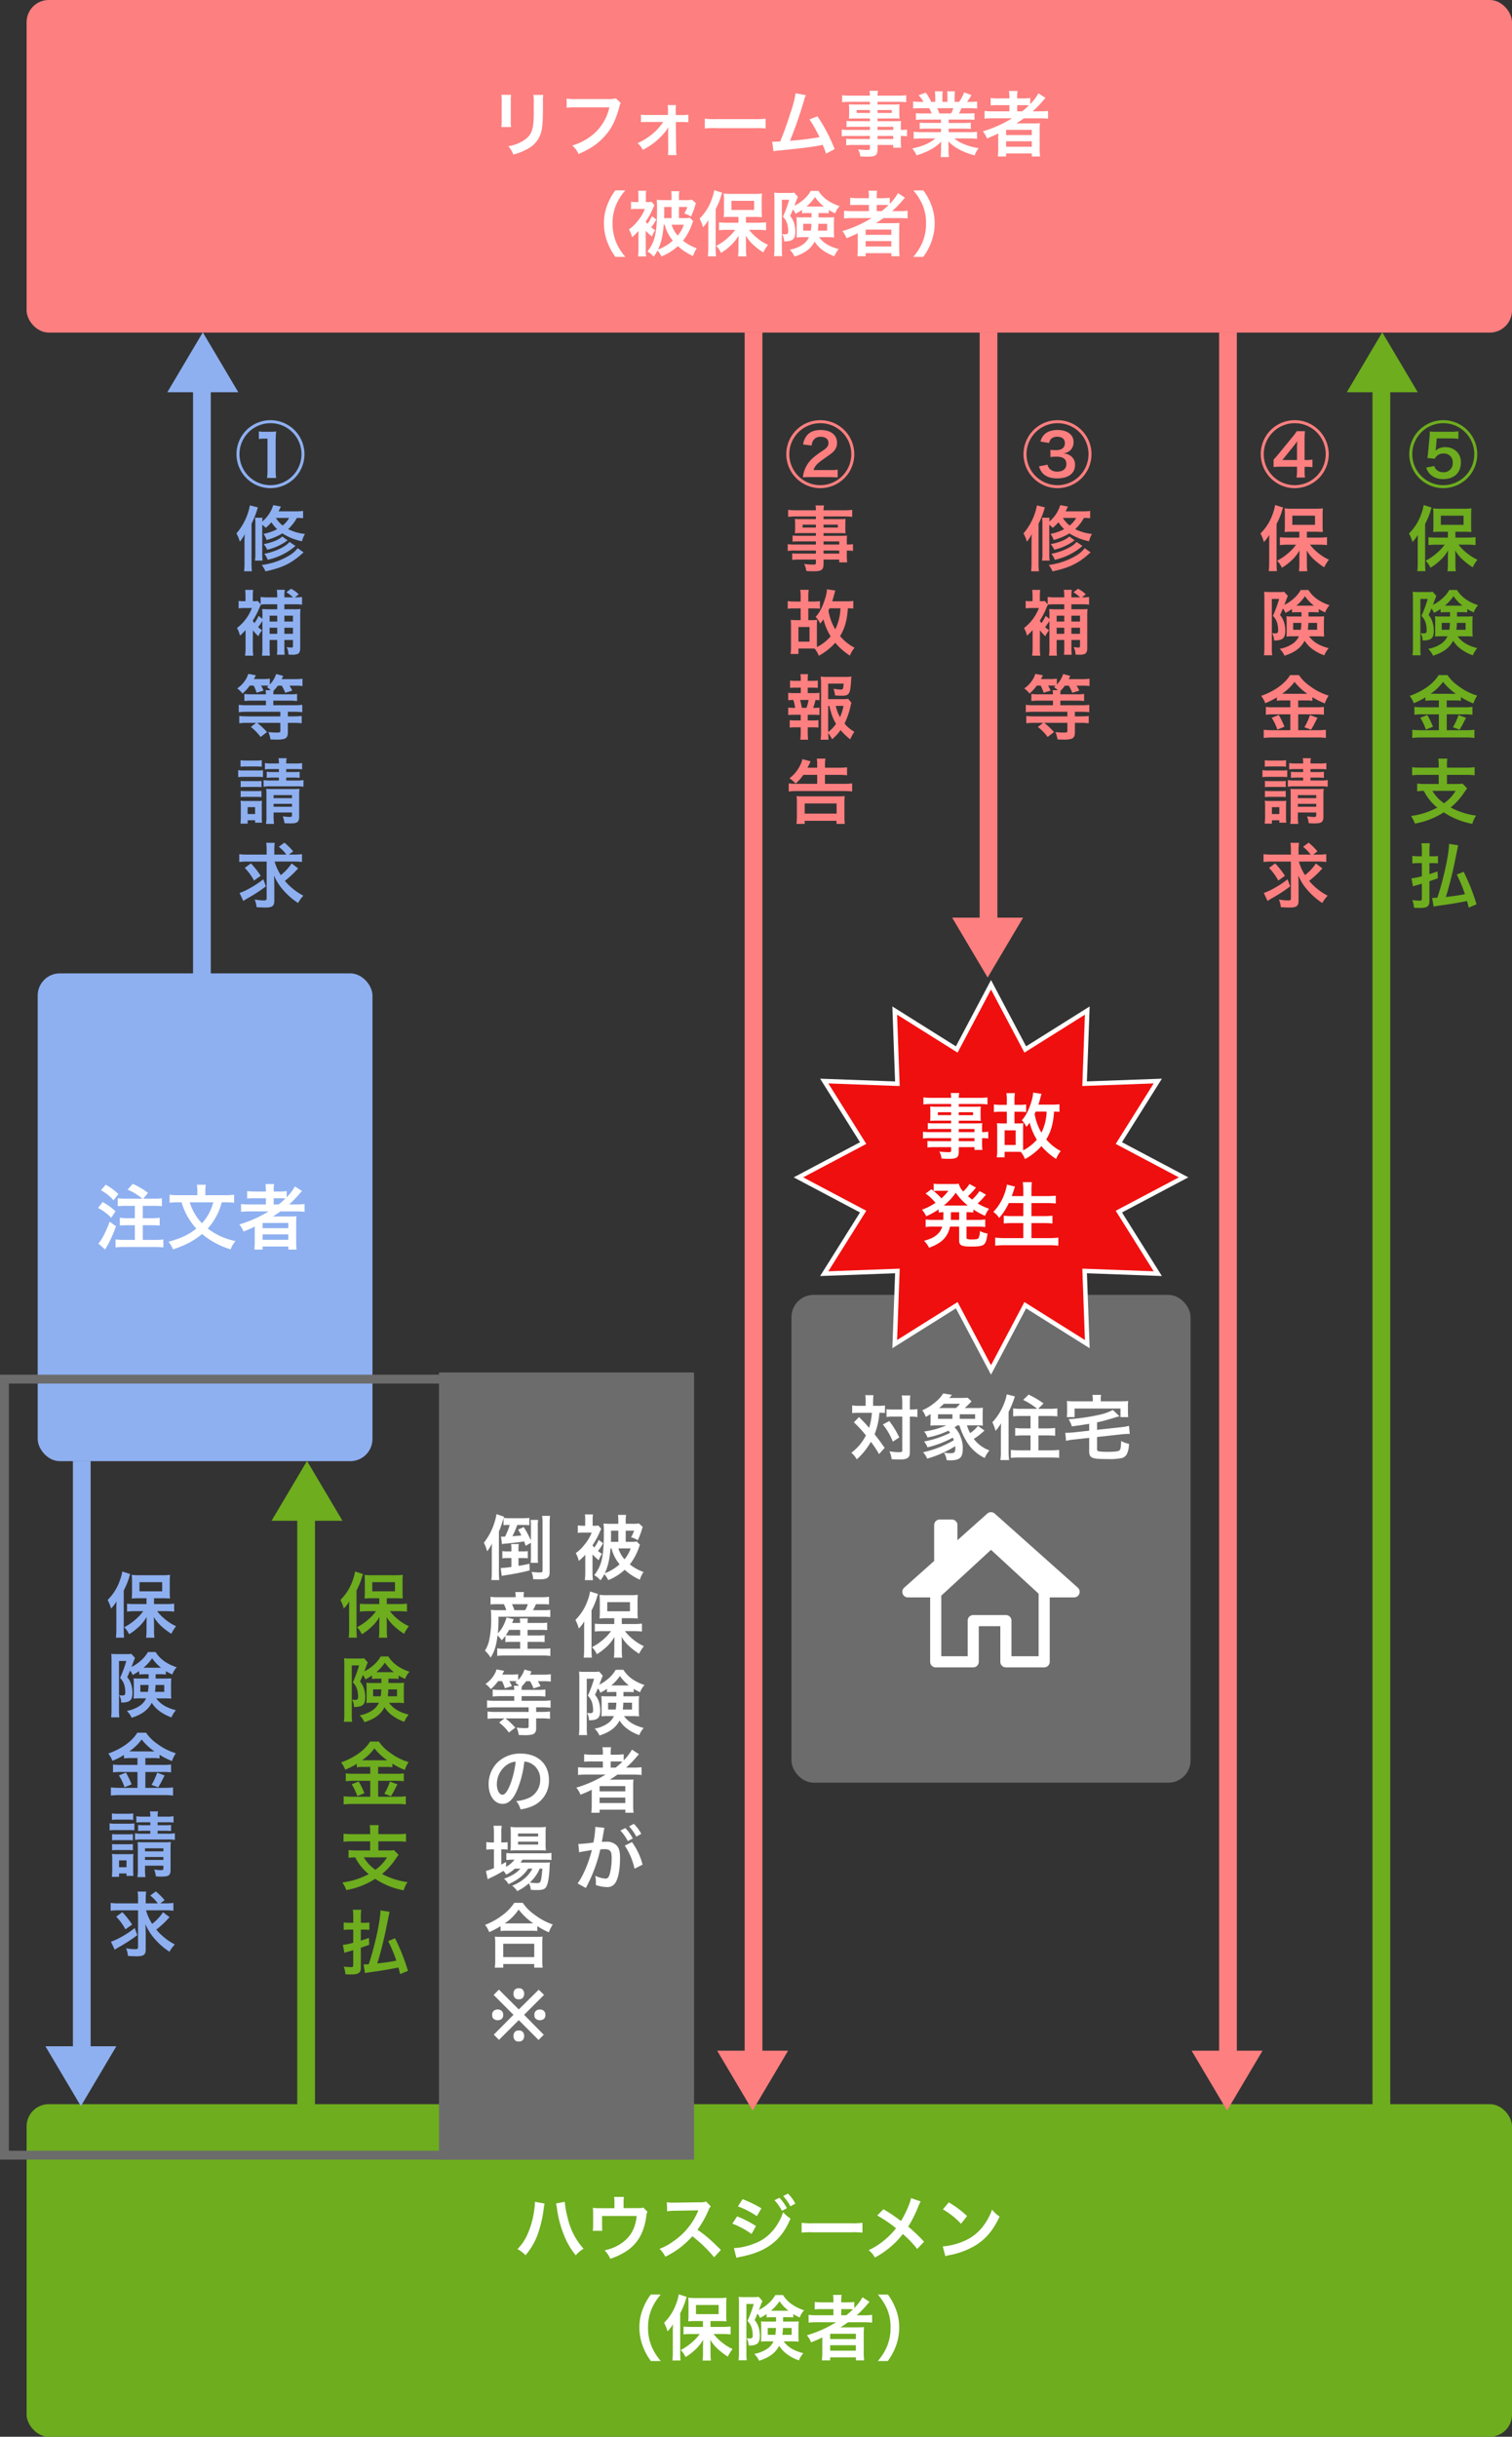
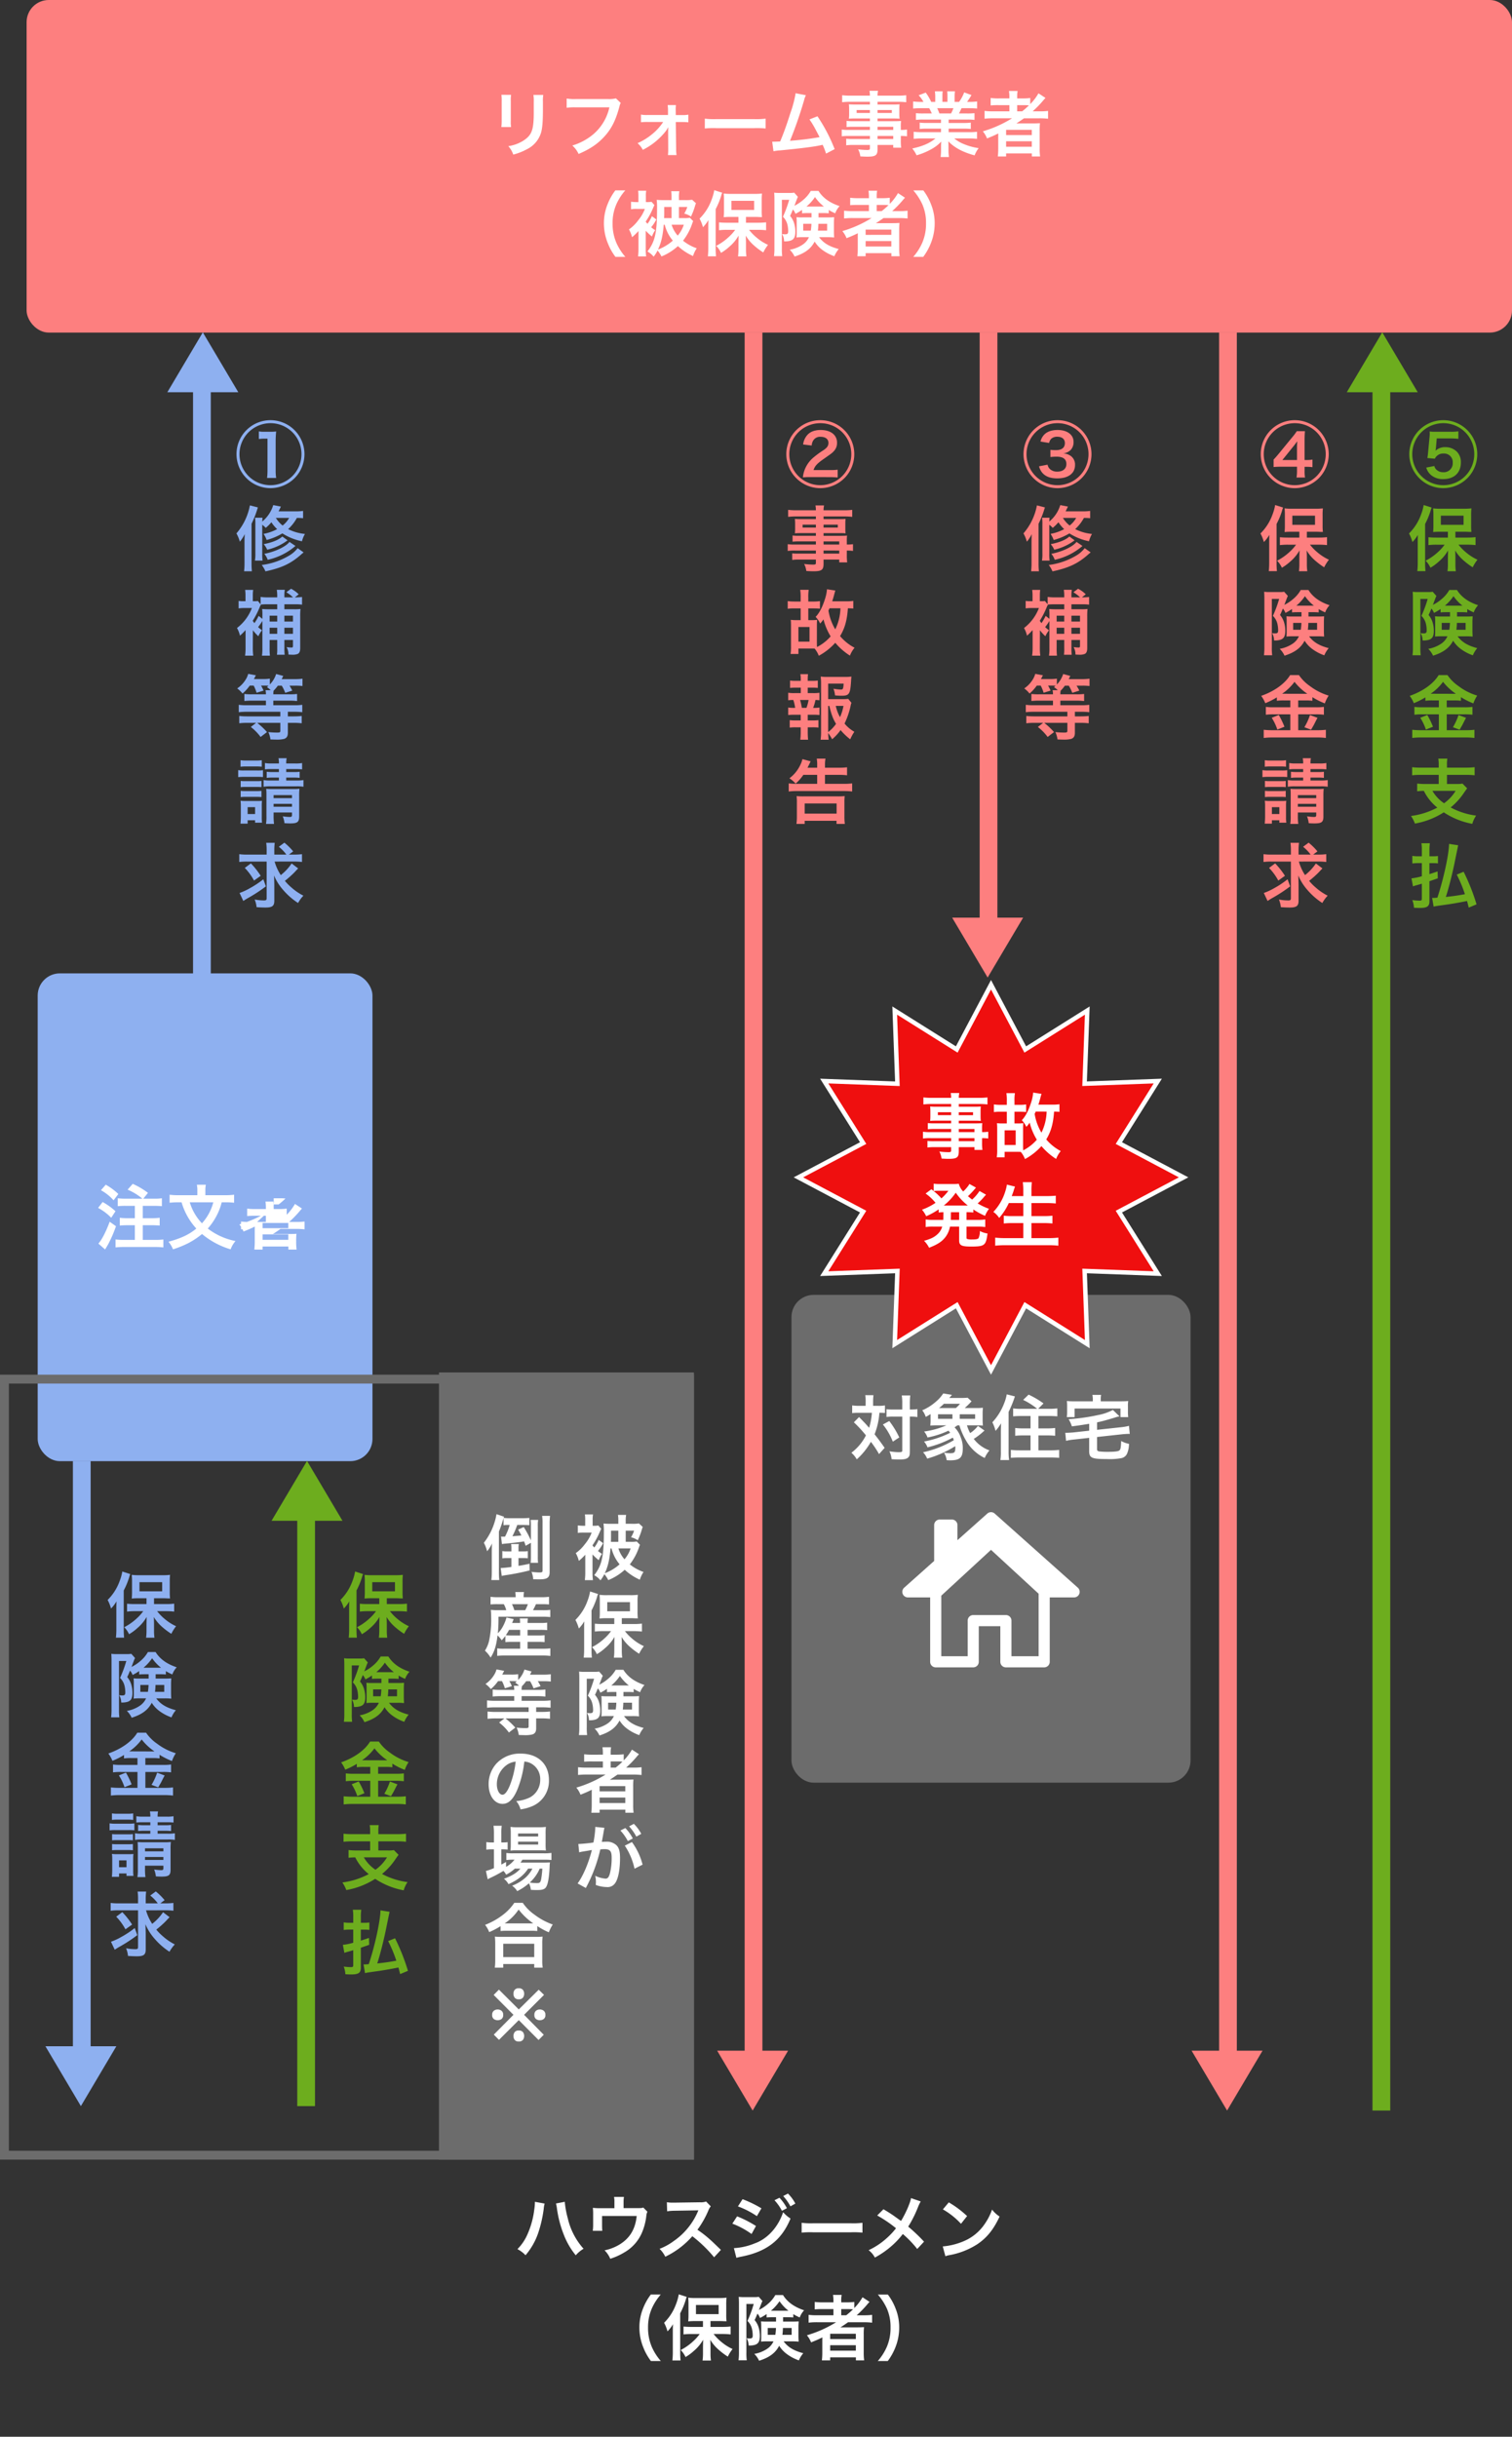
<svg xmlns="http://www.w3.org/2000/svg" width="682" height="1099" viewBox="0 0 682 1099">
  <rect x="0" y="0" width="682" height="1099" fill="#333333" stroke="none" />
  <g id="グループ_15064" data-name="グループ 15064" transform="translate(-8172 20079)">
    <rect id="長方形_41032" data-name="長方形 41032" width="670" height="150" rx="10" transform="translate(8184 -20079)" fill="#fd7f7f" />
    <rect id="長方形_41034" data-name="長方形 41034" width="151" height="220" rx="10" transform="translate(8189 -19640)" fill="#8eb0f0" />
-     <rect id="長方形_41038" data-name="長方形 41038" width="670" height="150" rx="10" transform="translate(8184 -19130)" fill="#6dad1e" />
    <path id="パス_105813" data-name="パス 105813" d="M-120.832-25.248a20.2,20.2,0,0,1,.128,2.88v8.8a23.077,23.077,0,0,1-.16,2.88h4.384a15.447,15.447,0,0,1-.128-2.816v-8.832a16.265,16.265,0,0,1,.128-2.88Zm14.432.064a16.851,16.851,0,0,1,.16,3.04v4c0,2.56-.032,3.968-.16,5.344-.352,4.224-1.408,6.176-4.416,8.16a17.261,17.261,0,0,1-6.912,2.56,10.932,10.932,0,0,1,2.24,3.808,27.067,27.067,0,0,0,6.24-2.464,12.256,12.256,0,0,0,6.3-7.456c.576-2.016.8-4.7.832-9.7v-4.32a15.178,15.178,0,0,1,.16-2.976Zm37.216,1.536a11.7,11.7,0,0,1-3.424.32H-87.3a22.54,22.54,0,0,1-4.1-.224v4.16a25.4,25.4,0,0,1,4.032-.192h15.232a22.172,22.172,0,0,1-9.7,13.952,26.036,26.036,0,0,1-7.008,3.264A11.777,11.777,0,0,1-86.016,1.44c5.344-2.3,8.768-4.64,11.9-8.16,3.072-3.456,4.96-7.3,6.56-13.408a4.812,4.812,0,0,1,.544-1.44Zm21.312,10.656a23.666,23.666,0,0,1-4.672,5.248,28.092,28.092,0,0,1-6.88,4.32A10.046,10.046,0,0,1-57.056-.416,30.539,30.539,0,0,0-46.688-8.864,12.565,12.565,0,0,0-45.6-10.656c0,.384-.032,1.632-.032,1.984l.032,8a19.863,19.863,0,0,1-.128,2.624h3.9a14.642,14.642,0,0,1-.192-2.72l-.16-12.192h2.752a23.208,23.208,0,0,1,2.912.128v-3.456a13.766,13.766,0,0,1-2.88.192h-2.784l-.032-2.112a14.787,14.787,0,0,1,.1-2.4h-3.744a16.649,16.649,0,0,1,.16,2.528v1.952h-9.312a13.766,13.766,0,0,1-2.88-.192v3.456a23.965,23.965,0,0,1,2.88-.128Zm18.784,2.944a35.129,35.129,0,0,1,5.216-.16H-6.88a35.129,35.129,0,0,1,5.216.16V-14.5a31.425,31.425,0,0,1-5.184.224H-23.9a31.425,31.425,0,0,1-5.184-.224Zm40.96-15.9a50.61,50.61,0,0,1-2.336,8.864C7.872-11.84,6.592-8.224,4.9-4.192c-1.344.064-2.112.1-2.752.1H1.312L1.888.224A17.5,17.5,0,0,1,4.8-.16c9.568-.928,14.88-1.6,18.112-2.272.736-.16.736-.16,1.152-.256A32.769,32.769,0,0,1,25.6,1.28L29.472-.736a74.851,74.851,0,0,0-7.744-14.816l-3.616,1.408a39.729,39.729,0,0,1,3.04,5.088c.768,1.44,1.152,2.144,1.5,2.912A126.468,126.468,0,0,1,9.344-4.512a190.057,190.057,0,0,0,6.336-18.24,9.8,9.8,0,0,1,.832-2.3Zm33.5,16.544H36.128a21.953,21.953,0,0,1-3.456-.16v3.04a22.918,22.918,0,0,1,3.52-.16h9.184v1.376H37.728a23.241,23.241,0,0,1-3.04-.128v2.976a21.812,21.812,0,0,1,3.168-.16h7.52v1.536c0,.576-.256.736-1.248.736A36.289,36.289,0,0,1,40.064-.64a9.108,9.108,0,0,1,.992,3.168c1.024.064,2.3.128,3.072.128,3.9,0,4.7-.608,4.7-3.488V-2.624H55.9v1.248h3.584a24.06,24.06,0,0,1-.16-3.456V-6.688a19.012,19.012,0,0,1,2.784.16v-3.04a18.079,18.079,0,0,1-2.784.16v-1.12a21.654,21.654,0,0,1,.1-2.912c-.9.064-1.536.1-3.424.1H48.832V-14.56h7.36c1.024,0,1.856.032,2.56.1a20.221,20.221,0,0,1-.1-2.144V-18.72a21.784,21.784,0,0,1,.1-2.24c-.768.064-1.472.1-2.688.1H48.832V-22.08h9.184a30.858,30.858,0,0,1,3.744.192v-3.168a30.017,30.017,0,0,1-3.936.192H48.832a9.04,9.04,0,0,1,.224-2.176H45.184a11.825,11.825,0,0,1,.192,2.176H36.8a29.683,29.683,0,0,1-3.936-.192v3.168a30.858,30.858,0,0,1,3.744-.192h8.768v1.216H38.624c-1.216,0-1.888-.032-2.72-.1.064.768.1,1.344.1,2.24v2.112c0,.8-.032,1.472-.1,2.144.736-.064,1.536-.1,2.688-.1h6.784v1.216h-7.52a23.95,23.95,0,0,1-3.008-.128v2.784a26.579,26.579,0,0,1,2.944-.128h7.584Zm3.456,0v-1.408H55.9v1.408Zm0,2.72H55.9v1.376H48.832Zm-3.456-11.68v1.312H39.392v-1.312Zm3.456,0h6.432v1.312H48.832ZM77.44-14.08v1.536H71.1a22.723,22.723,0,0,1-3.264-.16v2.88a23,23,0,0,1,3.264-.16H77.44v1.6H68.96a29.7,29.7,0,0,1-3.84-.192v3.2a35.176,35.176,0,0,1,3.872-.192h5.952c-2.56,2.144-5.792,3.552-10.464,4.544a13.1,13.1,0,0,1,1.952,3.072A30.959,30.959,0,0,0,72.96-.64a17.8,17.8,0,0,0,4.608-3.52,21.546,21.546,0,0,0-.1,2.176V-.448a23.883,23.883,0,0,1-.192,3.264h3.776a18.206,18.206,0,0,1-.224-3.232V-1.984a21.9,21.9,0,0,0-.1-2.272c2.88,2.912,6.5,4.864,11.872,6.336a12.672,12.672,0,0,1,1.824-3.264,27.465,27.465,0,0,1-6.656-1.824,16.612,16.612,0,0,1-4.352-2.56h6.432a34.569,34.569,0,0,1,3.84.192v-3.2a28.264,28.264,0,0,1-3.872.192H80.9v-1.6h6.688a23.49,23.49,0,0,1,3.3.16V-12.7a23.214,23.214,0,0,1-3.3.16H80.9V-14.08h8.352a23.49,23.49,0,0,1,3.3.16v-3.04a29.428,29.428,0,0,1-3.3.128H85.536c.448-.8.576-1.088,1.184-2.368h3.2c1.568,0,2.816.064,3.808.16v-3.2a25.948,25.948,0,0,1-3.616.192h-.9c.7-.992,1.216-1.792,1.984-3.072l-3.3-1.216a17.075,17.075,0,0,1-2.3,4.288H83.584V-24.32a16.8,16.8,0,0,1,.16-2.5H80.256a22.79,22.79,0,0,1,.1,2.368v2.4H78.08v-2.4a21.55,21.55,0,0,1,.1-2.368H74.688a17.8,17.8,0,0,1,.16,2.5v2.272H73.024A22.624,22.624,0,0,0,70.56-26.24l-3.2,1.216a13.526,13.526,0,0,1,2.176,2.976H68.512a27.117,27.117,0,0,1-3.648-.192v3.2c1.024-.1,2.24-.16,3.808-.16h3.456c.352.608.7,1.344,1.184,2.368H69.44a29.065,29.065,0,0,1-3.3-.128v3.04a23.77,23.77,0,0,1,3.3-.16ZM76.7-16.832a20.426,20.426,0,0,0-.96-2.368h7.3a18.662,18.662,0,0,1-1.056,2.368Zm32.8,2.176A53.179,53.179,0,0,1,96.32-8.768a11.7,11.7,0,0,1,1.888,3.2c2.464-.992,3.136-1.28,5.088-2.24-.032.576-.032,1.28-.032,1.792v4.96a29.714,29.714,0,0,1-.192,3.616h3.744V1.184h11.616V2.56h3.712a25.017,25.017,0,0,1-.192-3.616v-7.9a30.758,30.758,0,0,1,.128-3.488c-.928.064-1.824.1-3.36.1h-4.7c-.832,0-1.888,0-2.592.032,1.44-.928,2.24-1.472,3.456-2.336h6.88a33.429,33.429,0,0,1,3.968.192v-3.52a27.117,27.117,0,0,1-3.648.192h-3.3a46.776,46.776,0,0,0,4.352-4.416q1.1-1.3,1.44-1.632l-3.168-2.08a22.789,22.789,0,0,1-3.712,4.864v-2.752a25.432,25.432,0,0,1-3.584.192h-2.3v-.544A13.634,13.634,0,0,1,112-26.976h-3.9a17.122,17.122,0,0,1,.192,2.816v.544h-4.672a26.983,26.983,0,0,1-3.776-.192v3.36a35.28,35.28,0,0,1,3.648-.128h4.8v2.784h-7.3a28.164,28.164,0,0,1-3.9-.192v3.52a32.211,32.211,0,0,1,3.84-.192Zm2.3-3.136v-2.784h2.624c1.28,0,1.824.032,2.688.1a31.3,31.3,0,0,1-3.072,2.688ZM106.816-9.44H118.4v2.368H106.816Zm0,5.152H118.4v2.464H106.816ZM-64.928,47.848a24.594,24.594,0,0,1-4.064-6.368,21.647,21.647,0,0,1-1.7-8.768,21,21,0,0,1,1.664-8.48,24.937,24.937,0,0,1,4.064-6.368h-4.48a25.832,25.832,0,0,0-3.52,6.3,22.646,22.646,0,0,0-1.632,8.544,23.548,23.548,0,0,0,1.7,8.832,25.63,25.63,0,0,0,3.488,6.3Zm29.12-17.632a12.811,12.811,0,0,1-2.624.16h-2.336V25.352h3.776a13.617,13.617,0,0,1-1.376,2.976,9.05,9.05,0,0,1,3.04,1.344,31.991,31.991,0,0,0,1.92-5.12c.16-.448.192-.576.32-.9l-1.728-1.568a16.915,16.915,0,0,1-3.264.16h-2.688v-1.12a13.231,13.231,0,0,1,.192-2.88h-3.68A17.055,17.055,0,0,1-44.1,21.1v1.152h-3.488a27.538,27.538,0,0,1-3.2-.128,28.747,28.747,0,0,1,.16,4c0,10.816-.928,14.944-4.352,19.3a9.717,9.717,0,0,1,2.816,2.336,15.753,15.753,0,0,0,1.76-2.784,13.021,13.021,0,0,1,1.76,2.688,24.74,24.74,0,0,0,7.424-4.672,25.143,25.143,0,0,0,6.816,4.48,13.513,13.513,0,0,1,1.664-3.488,20.72,20.72,0,0,1-6.176-3.424,26.207,26.207,0,0,0,4.224-7.968c.192-.512.224-.576.352-.864Zm-11.648.16c.064-.992.064-1.568.064-2.72v-2.3h3.3v5.024Zm.288,2.976A17.74,17.74,0,0,0-43.52,40.52a21.174,21.174,0,0,1-6.688,4.032c1.44-3.008,2.176-6.24,2.592-11.2Zm8.608,0a14.323,14.323,0,0,1-2.752,4.9,13.214,13.214,0,0,1-2.752-4.9Zm-17.184,2.72a25.59,25.59,0,0,0,2.816,2.592,11.507,11.507,0,0,1,1.472-2.848A12.377,12.377,0,0,1-53.28,34.5a19.706,19.706,0,0,0,2.336-3.52l-2.016-1.472a15.277,15.277,0,0,1-1.984,3.424c-.384-.416-.512-.576-.832-.96a34.218,34.218,0,0,0,3.36-6.176c.192-.448.256-.544.576-1.312l-1.28-1.472a11.48,11.48,0,0,1-2.24.128h-.32V20.552a12.9,12.9,0,0,1,.16-2.528h-3.648a18.447,18.447,0,0,1,.128,2.592v2.528h-.576a20.513,20.513,0,0,1-2.752-.16v3.392a14.752,14.752,0,0,1,2.56-.16h3.68a17.548,17.548,0,0,1-3.008,5.152,17.9,17.9,0,0,1-4.16,4.1,13.087,13.087,0,0,1,1.376,3.52A27.3,27.3,0,0,0-59.008,36.2v7.872a29.156,29.156,0,0,1-.192,3.584h3.648a26,26,0,0,1-.192-3.52Zm41.824-3.616H-19.2c-1.44,0-2.464-.064-3.488-.16v3.552a28.994,28.994,0,0,1,3.488-.192h3.808a20.3,20.3,0,0,1-3.072,3.392,25.01,25.01,0,0,1-5.5,3.84,10.756,10.756,0,0,1,2.176,3.168,22.831,22.831,0,0,0,3.84-2.848,18.432,18.432,0,0,0,4.1-4.96c-.032,1.984-.064,3.136-.064,3.392v3.008a22.863,22.863,0,0,1-.192,2.976h3.776a22.374,22.374,0,0,1-.192-2.944V41.7c0-.864-.032-2.368-.1-3.424a18.625,18.625,0,0,0,3.84,4.544,32.649,32.649,0,0,0,4.064,3.04A18.267,18.267,0,0,1-.576,42.44,22.067,22.067,0,0,1-5.7,39.176a21.169,21.169,0,0,1-3.424-3.52h4.288a32.859,32.859,0,0,1,3.392.192V32.264a30.172,30.172,0,0,1-3.488.192h-5.6V29.832h4.064c.416,0,.928,0,1.536.032a6.824,6.824,0,0,0,.7.032,7.013,7.013,0,0,1,.928.032,25.984,25.984,0,0,1-.128-3.008V22.376a27.462,27.462,0,0,1,.128-3.1,26.213,26.213,0,0,1-3.52.16H-17.024a25.028,25.028,0,0,1-3.552-.16,25.97,25.97,0,0,1,.128,2.912v4.672a28.57,28.57,0,0,1-.128,3.1,29.893,29.893,0,0,1,3.264-.128h3.392Zm-3.168-9.888h10.24V26.7h-10.24ZM-27.52,43.848a33.593,33.593,0,0,1-.192,3.744h3.68a34.869,34.869,0,0,1-.16-3.712V26.312a33.609,33.609,0,0,0,2.464-5.952,8.813,8.813,0,0,1,.48-1.44l-3.584-1.152a22.361,22.361,0,0,1-1.216,4.352,22.854,22.854,0,0,1-5.408,8.48,17.733,17.733,0,0,1,1.536,3.872,16.336,16.336,0,0,0,2.464-3.232c-.064,1.728-.064,2.464-.064,3.52ZM19.04,28.1v1.952H15.008a19.984,19.984,0,0,1-2.752-.1,19.819,19.819,0,0,1,.1,2.3v4.7c0,.416,0,.992-.032,1.28-.032.576-.032.576-.064.864a25.97,25.97,0,0,1,2.912-.128h2.72a8,8,0,0,1-2.944,3.424,14.913,14.913,0,0,1-5.728,2.24,10.072,10.072,0,0,1,2.176,3.072c4.64-1.472,7.392-3.52,9.056-6.752A13.61,13.61,0,0,0,24.192,44.9a20.12,20.12,0,0,0,5.152,2.656,11.864,11.864,0,0,1,1.984-3.232c-4.288-1.12-6.912-2.72-8.864-5.344H26.24a26.7,26.7,0,0,1,3.008.128c-.064-1.024-.1-1.888-.1-2.528V32.52c0-.768.032-1.152.1-2.56-.832.064-1.5.1-2.784.1H22.208V28.1h2.016a25.16,25.16,0,0,1,2.592.1V26.7a23.4,23.4,0,0,0,2.912,1.5,9.17,9.17,0,0,1,1.984-3.232c-4.48-1.5-7.552-3.712-9.536-6.88H18.72a15.019,15.019,0,0,1-3.456,4.1A18.143,18.143,0,0,1,11.3,24.808a15.716,15.716,0,0,0,.576-1.5c.256-.64.448-1.184.608-1.6.032-.1.16-.384.416-.928l-1.664-1.888a11.773,11.773,0,0,1-2.176.128H4.64a16.547,16.547,0,0,1-2.432-.128c.064,1.024.1,1.952.1,3.008V43.848a26.673,26.673,0,0,1-.192,3.68H5.824a24.675,24.675,0,0,1-.16-3.616V22.12h3.3a53.949,53.949,0,0,1-2.816,7.648,7.3,7.3,0,0,1,2.048,3.68,13.313,13.313,0,0,1,.32,2.816c0,1.12-.288,1.408-1.472,1.408a11.961,11.961,0,0,1-1.28-.128,6.539,6.539,0,0,1,.9,3.3A8.457,8.457,0,0,0,9.5,40.552c1.6-.512,2.24-1.664,2.24-4.032a12.93,12.93,0,0,0-.64-4.1,9.121,9.121,0,0,0-1.728-3.04c.576-1.184.608-1.28,1.28-2.912a6.18,6.18,0,0,1,1.152,1.952,20.894,20.894,0,0,0,2.976-1.76V28.2c.768-.064,1.312-.1,2.592-.1Zm-.032,4.832a24.863,24.863,0,0,1-.288,3.1H15.3v-3.1Zm7.072,0v3.1H21.92a28.2,28.2,0,0,0,.224-3.1ZM24.224,25.16H16.736a20.179,20.179,0,0,0,3.872-4.288A19.607,19.607,0,0,0,24.64,25.16Zm21.92,5.184A53.179,53.179,0,0,1,32.96,36.232a11.7,11.7,0,0,1,1.888,3.2c2.464-.992,3.136-1.28,5.088-2.24-.032.576-.032,1.28-.032,1.792v4.96a29.713,29.713,0,0,1-.192,3.616h3.744V46.184H55.072V47.56h3.712a25.017,25.017,0,0,1-.192-3.616v-7.9a30.759,30.759,0,0,1,.128-3.488c-.928.064-1.824.1-3.36.1h-4.7c-.832,0-1.888,0-2.592.032,1.44-.928,2.24-1.472,3.456-2.336H58.4a33.43,33.43,0,0,1,3.968.192v-3.52a27.117,27.117,0,0,1-3.648.192h-3.3a46.777,46.777,0,0,0,4.352-4.416q1.1-1.3,1.44-1.632l-3.168-2.08a22.788,22.788,0,0,1-3.712,4.864V21.192a25.432,25.432,0,0,1-3.584.192h-2.3V20.84a13.635,13.635,0,0,1,.192-2.816h-3.9a17.122,17.122,0,0,1,.192,2.816v.544H40.256a26.984,26.984,0,0,1-3.776-.192v3.36a35.28,35.28,0,0,1,3.648-.128h4.8v2.784h-7.3a28.164,28.164,0,0,1-3.9-.192v3.52a32.211,32.211,0,0,1,3.84-.192Zm2.3-3.136V24.424h2.624c1.28,0,1.824.032,2.688.1a31.3,31.3,0,0,1-3.072,2.688ZM43.456,35.56H55.04v2.368H43.456Zm0,5.152H55.04v2.464H43.456ZM69.44,47.848a26.733,26.733,0,0,0,3.488-6.3,24.033,24.033,0,0,0,1.664-8.832,22.646,22.646,0,0,0-1.632-8.544,25.541,25.541,0,0,0-3.488-6.3H64.96a26.146,26.146,0,0,1,4.1,6.368,20.774,20.774,0,0,1,1.632,8.48,21.54,21.54,0,0,1-1.7,8.768,24.594,24.594,0,0,1-4.064,6.368Z" transform="translate(8519 -20011)" fill="#fff" />
    <path id="パス_105820" data-name="パス 105820" d="M-105.728-23.968v.448a23.481,23.481,0,0,1-.288,3.1A38.916,38.916,0,0,1-109.024-9.44,21.564,21.564,0,0,1-113.6-2.624,14.027,14.027,0,0,1-109.952.128a30.553,30.553,0,0,0,5.664-9.888A57.25,57.25,0,0,0-101.76-20.7a13.546,13.546,0,0,1,.416-2.464Zm9.5.768a15.948,15.948,0,0,1,.448,2.3,50.121,50.121,0,0,0,3.04,11.648A33.616,33.616,0,0,0-87.3.16a13.791,13.791,0,0,1,3.52-2.944,30.95,30.95,0,0,1-7.136-13.824,41.424,41.424,0,0,1-1.344-7.36Zm39.392,1.824c-.768.256-.768.256-3.136.256h-5.76v-2.752a14.635,14.635,0,0,1,.16-2.3h-4.448a12.329,12.329,0,0,1,.16,2.336v2.752h-6.272a24.892,24.892,0,0,1-3.456-.16,26.236,26.236,0,0,1,.128,3.04v4.64a23.81,23.81,0,0,1-.16,2.688h4.288c-.064-.7-.1-1.568-.1-2.56v-4.128h15.616c-.608,5.888-3.04,9.952-7.68,12.832A21.044,21.044,0,0,1-74.3-2.08a11.728,11.728,0,0,1,2.56,3.808,29.012,29.012,0,0,0,6.368-2.88,18.737,18.737,0,0,0,7.9-8.832,26.858,26.858,0,0,0,2.016-7.744,5.094,5.094,0,0,1,.48-1.76Zm35.008,19.1C-25.7-6.016-25.7-6.016-26.5-6.72a49.6,49.6,0,0,0-5.92-4.64,42.38,42.38,0,0,0,4.992-8.832A6.154,6.154,0,0,1-26.4-21.92L-28.512-24.1a6.932,6.932,0,0,1-2.848.352l-11.264.16h-.768a14,14,0,0,1-2.816-.192l.128,4.1a25.219,25.219,0,0,1,3.488-.256c10.08-.16,10.08-.16,10.592-.192l-.352.832A30.844,30.844,0,0,1-43.1-6.272a26.419,26.419,0,0,1-6.4,3.52A12.837,12.837,0,0,1-46.912.8,38.028,38.028,0,0,0-34.72-8.448a61.515,61.515,0,0,1,9.824,9.5Zm7.68-19.616A38.741,38.741,0,0,1-5.6-17.5l2.048-3.52a52.7,52.7,0,0,0-8.512-4.128Zm-2.528,7.776A37.142,37.142,0,0,1-8-9.44l1.984-3.616a50.507,50.507,0,0,0-8.512-4.352ZM2.336-24.672A21.6,21.6,0,0,1,5.7-19.9l2.24-1.184a20.738,20.738,0,0,0-3.36-4.7ZM-14.848,1.312a18.9,18.9,0,0,1,2.24-.544C-1.152-1.472,5.6-6.72,9.568-16.416A15.558,15.558,0,0,1,6.24-19.264C3.936-12.448-.864-7.2-6.72-5.152a28.428,28.428,0,0,1-9.248,2.08Zm26.592-24.48A18.506,18.506,0,0,0,8.416-27.68L6.272-26.56a23.577,23.577,0,0,1,3.264,4.64Zm2.848,13.12a35.129,35.129,0,0,1,5.216-.16H36.8a35.129,35.129,0,0,1,5.216.16V-14.5a31.425,31.425,0,0,1-5.184.224H19.776a31.425,31.425,0,0,1-5.184-.224ZM63.936-25.632c-.416,2.3-2.464,6.944-4.512,10.3-.256-.16-.256-.16-2.656-1.888-1.568-1.12-2.944-2.016-5.28-3.392l-2.816,2.816a57.367,57.367,0,0,1,8.48,5.76A32.592,32.592,0,0,1,53.088-7.68,32.564,32.564,0,0,1,44.8-2.144a9.917,9.917,0,0,1,2.816,3.328A40.631,40.631,0,0,0,55.232-4.1,36.7,36.7,0,0,0,60.224-9.44a47.6,47.6,0,0,1,6.5,6.752l3.072-3.3a76.73,76.73,0,0,0-7.136-6.784,53.289,53.289,0,0,0,4.512-9.056,19.543,19.543,0,0,1,1.12-2.3ZM78.3-20.544a33.6,33.6,0,0,1,8.16,6.5l2.752-3.488a45.321,45.321,0,0,0-8.256-6.176ZM79.424.576A11.328,11.328,0,0,1,81.536.032a34.565,34.565,0,0,0,12.192-4.8c4.384-2.912,7.424-6.688,10.144-12.544a13.8,13.8,0,0,1-3.392-3.136,26.721,26.721,0,0,1-3.264,6.4,21.38,21.38,0,0,1-9.5,7.84A30.491,30.491,0,0,1,78.24-3.84ZM-48.928,47.848a24.594,24.594,0,0,1-4.064-6.368,21.647,21.647,0,0,1-1.7-8.768,21,21,0,0,1,1.664-8.48,24.937,24.937,0,0,1,4.064-6.368h-4.48a25.832,25.832,0,0,0-3.52,6.3,22.646,22.646,0,0,0-1.632,8.544,23.548,23.548,0,0,0,1.7,8.832,25.63,25.63,0,0,0,3.488,6.3ZM-29.92,32.456H-35.2c-1.44,0-2.464-.064-3.488-.16v3.552a28.994,28.994,0,0,1,3.488-.192h3.808a20.3,20.3,0,0,1-3.072,3.392,25.01,25.01,0,0,1-5.5,3.84,10.756,10.756,0,0,1,2.176,3.168,22.83,22.83,0,0,0,3.84-2.848,18.432,18.432,0,0,0,4.1-4.96c-.032,1.984-.064,3.136-.064,3.392v3.008a22.863,22.863,0,0,1-.192,2.976h3.776a22.374,22.374,0,0,1-.192-2.944V41.7c0-.864-.032-2.368-.1-3.424a18.625,18.625,0,0,0,3.84,4.544,32.649,32.649,0,0,0,4.064,3.04,18.267,18.267,0,0,1,2.144-3.424,22.067,22.067,0,0,1-5.12-3.264,21.169,21.169,0,0,1-3.424-3.52h4.288a32.859,32.859,0,0,1,3.392.192V32.264a30.172,30.172,0,0,1-3.488.192h-5.6V29.832h4.064c.416,0,.928,0,1.536.032a6.824,6.824,0,0,0,.7.032,7.013,7.013,0,0,1,.928.032,25.984,25.984,0,0,1-.128-3.008V22.376a27.462,27.462,0,0,1,.128-3.1,26.213,26.213,0,0,1-3.52.16H-33.024a25.028,25.028,0,0,1-3.552-.16,25.97,25.97,0,0,1,.128,2.912v4.672a28.57,28.57,0,0,1-.128,3.1,29.893,29.893,0,0,1,3.264-.128h3.392Zm-3.168-9.888h10.24V26.7h-10.24ZM-43.52,43.848a33.593,33.593,0,0,1-.192,3.744h3.68a34.869,34.869,0,0,1-.16-3.712V26.312a33.609,33.609,0,0,0,2.464-5.952,8.813,8.813,0,0,1,.48-1.44l-3.584-1.152a22.361,22.361,0,0,1-1.216,4.352,22.854,22.854,0,0,1-5.408,8.48,17.733,17.733,0,0,1,1.536,3.872,16.336,16.336,0,0,0,2.464-3.232c-.064,1.728-.064,2.464-.064,3.52ZM3.04,28.1v1.952H-.992a19.984,19.984,0,0,1-2.752-.1,19.819,19.819,0,0,1,.1,2.3v4.7c0,.416,0,.992-.032,1.28-.032.576-.032.576-.064.864a25.97,25.97,0,0,1,2.912-.128h2.72a8,8,0,0,1-2.944,3.424,14.913,14.913,0,0,1-5.728,2.24A10.072,10.072,0,0,1-4.608,47.72c4.64-1.472,7.392-3.52,9.056-6.752A13.61,13.61,0,0,0,8.192,44.9a20.12,20.12,0,0,0,5.152,2.656,11.864,11.864,0,0,1,1.984-3.232c-4.288-1.12-6.912-2.72-8.864-5.344H10.24a26.7,26.7,0,0,1,3.008.128c-.064-1.024-.1-1.888-.1-2.528V32.52c0-.768.032-1.152.1-2.56-.832.064-1.5.1-2.784.1H6.208V28.1H8.224a25.16,25.16,0,0,1,2.592.1V26.7a23.4,23.4,0,0,0,2.912,1.5,9.17,9.17,0,0,1,1.984-3.232c-4.48-1.5-7.552-3.712-9.536-6.88H2.72a15.019,15.019,0,0,1-3.456,4.1A18.143,18.143,0,0,1-4.7,24.808a15.716,15.716,0,0,0,.576-1.5c.256-.64.448-1.184.608-1.6.032-.1.16-.384.416-.928l-1.664-1.888a11.773,11.773,0,0,1-2.176.128H-11.36a16.547,16.547,0,0,1-2.432-.128c.064,1.024.1,1.952.1,3.008V43.848a26.673,26.673,0,0,1-.192,3.68h3.712a24.675,24.675,0,0,1-.16-3.616V22.12h3.3a53.949,53.949,0,0,1-2.816,7.648,7.3,7.3,0,0,1,2.048,3.68,13.313,13.313,0,0,1,.32,2.816c0,1.12-.288,1.408-1.472,1.408a11.961,11.961,0,0,1-1.28-.128,6.539,6.539,0,0,1,.9,3.3A8.457,8.457,0,0,0-6.5,40.552c1.6-.512,2.24-1.664,2.24-4.032a12.93,12.93,0,0,0-.64-4.1,9.121,9.121,0,0,0-1.728-3.04c.576-1.184.608-1.28,1.28-2.912a6.18,6.18,0,0,1,1.152,1.952,20.894,20.894,0,0,0,2.976-1.76V28.2c.768-.064,1.312-.1,2.592-.1Zm-.032,4.832a24.863,24.863,0,0,1-.288,3.1H-.7v-3.1Zm7.072,0v3.1H5.92a28.2,28.2,0,0,0,.224-3.1ZM8.224,25.16H.736a20.179,20.179,0,0,0,3.872-4.288A19.607,19.607,0,0,0,8.64,25.16Zm21.92,5.184A53.179,53.179,0,0,1,16.96,36.232a11.7,11.7,0,0,1,1.888,3.2c2.464-.992,3.136-1.28,5.088-2.24-.032.576-.032,1.28-.032,1.792v4.96a29.714,29.714,0,0,1-.192,3.616h3.744V46.184H39.072V47.56h3.712a25.017,25.017,0,0,1-.192-3.616v-7.9a30.759,30.759,0,0,1,.128-3.488c-.928.064-1.824.1-3.36.1h-4.7c-.832,0-1.888,0-2.592.032,1.44-.928,2.24-1.472,3.456-2.336H42.4a33.43,33.43,0,0,1,3.968.192v-3.52a27.117,27.117,0,0,1-3.648.192h-3.3a46.777,46.777,0,0,0,4.352-4.416q1.1-1.3,1.44-1.632l-3.168-2.08a22.788,22.788,0,0,1-3.712,4.864V21.192a25.432,25.432,0,0,1-3.584.192h-2.3V20.84a13.635,13.635,0,0,1,.192-2.816h-3.9a17.122,17.122,0,0,1,.192,2.816v.544H24.256a26.983,26.983,0,0,1-3.776-.192v3.36a35.28,35.28,0,0,1,3.648-.128h4.8v2.784h-7.3a28.164,28.164,0,0,1-3.9-.192v3.52a32.211,32.211,0,0,1,3.84-.192Zm2.3-3.136V24.424h2.624c1.28,0,1.824.032,2.688.1a31.3,31.3,0,0,1-3.072,2.688ZM27.456,35.56H39.04v2.368H27.456Zm0,5.152H39.04v2.464H27.456ZM53.44,47.848a26.733,26.733,0,0,0,3.488-6.3,24.033,24.033,0,0,0,1.664-8.832,22.646,22.646,0,0,0-1.632-8.544,25.541,25.541,0,0,0-3.488-6.3H48.96a26.146,26.146,0,0,1,4.1,6.368,20.774,20.774,0,0,1,1.632,8.48,21.54,21.54,0,0,1-1.7,8.768,24.594,24.594,0,0,1-4.064,6.368Z" transform="translate(8519 -19062)" fill="#fff" />
-     <path id="パス_105815" data-name="パス 105815" d="M-34.3-20.384a27.731,27.731,0,0,1-3.584-.192v3.584a28.486,28.486,0,0,1,3.584-.16h4.128v5.568h-3.3a26.476,26.476,0,0,1-3.488-.192v3.52c.992-.1,2.24-.16,3.52-.16h3.264v6.624h-4.9a32.773,32.773,0,0,1-3.808-.192V1.6a30.9,30.9,0,0,1,3.808-.192H-21.12a31.632,31.632,0,0,1,3.808.192V-1.984a30.9,30.9,0,0,1-3.808.192h-5.472V-8.416h4.128c1.248,0,2.5.064,3.488.16v-3.52a26.476,26.476,0,0,1-3.488.192h-4.128v-5.568h5.024c1.408,0,2.592.064,3.584.16v-3.584a21.1,21.1,0,0,1-3.584.192h-4.8l2.112-2.624a34.252,34.252,0,0,0-6.88-4.064l-2.3,2.624a25.7,25.7,0,0,1,6.656,4.064Zm-11.168-3.808a20.99,20.99,0,0,1,5.7,4.544l2.144-2.848A28.232,28.232,0,0,0-43.3-26.688Zm-1.28,7.968a24.087,24.087,0,0,1,5.92,4.448l1.92-2.944A30.048,30.048,0,0,0-44.7-18.88Zm5.216,6.24C-43.264-5.312-45.12-1.76-46.624-.128l3.04,2.656c.192-.352.192-.352.448-.768.384-.64.576-.96.9-1.536a55.653,55.653,0,0,0,3.552-8.192Zm52.224-8.768a33,33,0,0,1,3.9.192v-3.616a28.374,28.374,0,0,1-4.032.224H1.632v-2.3a11.237,11.237,0,0,1,.224-2.432H-2.208a11.348,11.348,0,0,1,.224,2.464v2.272H-10.5a28.486,28.486,0,0,1-4-.224v3.616a34.962,34.962,0,0,1,3.9-.192h1.5a30.273,30.273,0,0,0,2.88,6.72,29.694,29.694,0,0,0,3.776,5.12C-5.728-4.192-9.28-2.528-15.008-.96A12.8,12.8,0,0,1-12.96,2.464,47.244,47.244,0,0,0-6.144-.288,34.993,34.993,0,0,0,.128-4.448a36.093,36.093,0,0,0,12.9,6.912A11.6,11.6,0,0,1,15.232-1.28,29.819,29.819,0,0,1,2.72-6.912,28.756,28.756,0,0,0,6.5-12.32a26.452,26.452,0,0,0,2.5-6.432Zm-5.472,0a22.747,22.747,0,0,1-2.208,5.44A23.135,23.135,0,0,1,.1-9.28a22.822,22.822,0,0,1-3.072-4,23.33,23.33,0,0,1-2.432-5.472Zm24.928,4.1A53.179,53.179,0,0,1,16.96-8.768a11.7,11.7,0,0,1,1.888,3.2c2.464-.992,3.136-1.28,5.088-2.24-.032.576-.032,1.28-.032,1.792v4.96a29.714,29.714,0,0,1-.192,3.616h3.744V1.184H39.072V2.56h3.712a25.017,25.017,0,0,1-.192-3.616v-7.9a30.759,30.759,0,0,1,.128-3.488c-.928.064-1.824.1-3.36.1h-4.7c-.832,0-1.888,0-2.592.032,1.44-.928,2.24-1.472,3.456-2.336H42.4a33.429,33.429,0,0,1,3.968.192v-3.52a27.117,27.117,0,0,1-3.648.192h-3.3a46.777,46.777,0,0,0,4.352-4.416q1.1-1.3,1.44-1.632l-3.168-2.08a22.788,22.788,0,0,1-3.712,4.864v-2.752a25.432,25.432,0,0,1-3.584.192h-2.3v-.544a13.635,13.635,0,0,1,.192-2.816h-3.9a17.122,17.122,0,0,1,.192,2.816v.544H24.256a26.983,26.983,0,0,1-3.776-.192v3.36a35.28,35.28,0,0,1,3.648-.128h4.8v2.784h-7.3a28.164,28.164,0,0,1-3.9-.192v3.52a32.211,32.211,0,0,1,3.84-.192Zm2.3-3.136v-2.784h2.624c1.28,0,1.824.032,2.688.1a31.3,31.3,0,0,1-3.072,2.688ZM27.456-9.44H39.04v2.368H27.456Zm0,5.152H39.04v2.464H27.456Z" transform="translate(8263 -19518)" fill="#fff" />
+     <path id="パス_105815" data-name="パス 105815" d="M-34.3-20.384a27.731,27.731,0,0,1-3.584-.192v3.584a28.486,28.486,0,0,1,3.584-.16h4.128v5.568h-3.3a26.476,26.476,0,0,1-3.488-.192v3.52c.992-.1,2.24-.16,3.52-.16h3.264v6.624h-4.9a32.773,32.773,0,0,1-3.808-.192V1.6a30.9,30.9,0,0,1,3.808-.192H-21.12a31.632,31.632,0,0,1,3.808.192V-1.984a30.9,30.9,0,0,1-3.808.192h-5.472V-8.416h4.128c1.248,0,2.5.064,3.488.16v-3.52a26.476,26.476,0,0,1-3.488.192h-4.128v-5.568h5.024c1.408,0,2.592.064,3.584.16v-3.584a21.1,21.1,0,0,1-3.584.192h-4.8l2.112-2.624a34.252,34.252,0,0,0-6.88-4.064l-2.3,2.624a25.7,25.7,0,0,1,6.656,4.064Zm-11.168-3.808a20.99,20.99,0,0,1,5.7,4.544l2.144-2.848A28.232,28.232,0,0,0-43.3-26.688Zm-1.28,7.968a24.087,24.087,0,0,1,5.92,4.448l1.92-2.944A30.048,30.048,0,0,0-44.7-18.88Zm5.216,6.24C-43.264-5.312-45.12-1.76-46.624-.128l3.04,2.656c.192-.352.192-.352.448-.768.384-.64.576-.96.9-1.536a55.653,55.653,0,0,0,3.552-8.192Zm52.224-8.768a33,33,0,0,1,3.9.192v-3.616a28.374,28.374,0,0,1-4.032.224H1.632v-2.3a11.237,11.237,0,0,1,.224-2.432H-2.208a11.348,11.348,0,0,1,.224,2.464v2.272H-10.5a28.486,28.486,0,0,1-4-.224v3.616a34.962,34.962,0,0,1,3.9-.192h1.5a30.273,30.273,0,0,0,2.88,6.72,29.694,29.694,0,0,0,3.776,5.12C-5.728-4.192-9.28-2.528-15.008-.96A12.8,12.8,0,0,1-12.96,2.464,47.244,47.244,0,0,0-6.144-.288,34.993,34.993,0,0,0,.128-4.448a36.093,36.093,0,0,0,12.9,6.912A11.6,11.6,0,0,1,15.232-1.28,29.819,29.819,0,0,1,2.72-6.912,28.756,28.756,0,0,0,6.5-12.32a26.452,26.452,0,0,0,2.5-6.432Zm-5.472,0a22.747,22.747,0,0,1-2.208,5.44A23.135,23.135,0,0,1,.1-9.28a22.822,22.822,0,0,1-3.072-4,23.33,23.33,0,0,1-2.432-5.472Zm24.928,4.1A53.179,53.179,0,0,1,16.96-8.768a11.7,11.7,0,0,1,1.888,3.2c2.464-.992,3.136-1.28,5.088-2.24-.032.576-.032,1.28-.032,1.792v4.96a29.714,29.714,0,0,1-.192,3.616h3.744V1.184H39.072V2.56h3.712a25.017,25.017,0,0,1-.192-3.616a30.759,30.759,0,0,1,.128-3.488c-.928.064-1.824.1-3.36.1h-4.7c-.832,0-1.888,0-2.592.032,1.44-.928,2.24-1.472,3.456-2.336H42.4a33.429,33.429,0,0,1,3.968.192v-3.52a27.117,27.117,0,0,1-3.648.192h-3.3a46.777,46.777,0,0,0,4.352-4.416q1.1-1.3,1.44-1.632l-3.168-2.08a22.788,22.788,0,0,1-3.712,4.864v-2.752a25.432,25.432,0,0,1-3.584.192h-2.3v-.544a13.635,13.635,0,0,1,.192-2.816h-3.9a17.122,17.122,0,0,1,.192,2.816v.544H24.256a26.983,26.983,0,0,1-3.776-.192v3.36a35.28,35.28,0,0,1,3.648-.128h4.8v2.784h-7.3a28.164,28.164,0,0,1-3.9-.192v3.52a32.211,32.211,0,0,1,3.84-.192Zm2.3-3.136v-2.784h2.624c1.28,0,1.824.032,2.688.1a31.3,31.3,0,0,1-3.072,2.688ZM27.456-9.44H39.04v2.368H27.456Zm0,5.152H39.04v2.464H27.456Z" transform="translate(8263 -19518)" fill="#fff" />
    <g id="グループ_14717" data-name="グループ 14717" transform="translate(8247.482 -19929.102)">
      <rect id="長方形_40399" data-name="長方形 40399" width="8" height="264.472" transform="translate(11.597 26.507)" fill="#8eb0f0" />
      <path id="多角形_100" data-name="多角形 100" d="M16,0,32,27H0Z" transform="translate(0 -0.001)" fill="#8eb0f0" />
    </g>
    <g id="グループ_14721" data-name="グループ 14721" transform="translate(8633.482 -19638.125) rotate(180)">
      <rect id="長方形_40399-2" data-name="長方形 40399" width="8" height="264.472" transform="translate(11.597 26.507)" fill="#fd7f7f" />
      <path id="多角形_100-2" data-name="多角形 100" d="M16,0,32,27H0Z" transform="translate(0 -0.001)" fill="#fd7f7f" />
    </g>
    <path id="パス_105814" data-name="パス 105814" d="M-5.248-19.008a20.267,20.267,0,0,1,2.72-.16h1.184v14.3A27.527,27.527,0,0,1-1.536-1.44h4.1a21.4,21.4,0,0,1-.224-3.424V-18.08c0-1.344.1-3.2.224-4.32a22.812,22.812,0,0,1-2.72.128H-2.592a14.549,14.549,0,0,1-2.656-.16ZM0,3.168a15.555,15.555,0,0,0,10.848-4.48,15.376,15.376,0,0,0,4.48-10.848A15.309,15.309,0,0,0,0-27.488,15.309,15.309,0,0,0-15.328-12.16,15.35,15.35,0,0,0,0,3.168ZM-13.984-12.16A14,14,0,0,1,0-26.144,13.957,13.957,0,0,1,13.984-12.16,14,14,0,0,1,0,1.824,14,14,0,0,1-13.984-12.16Zm28.7,25.584a20.881,20.881,0,0,1-3.584.192H3.648c.352-.7.544-1.088,1.056-2.144L1.248,10.8a15.431,15.431,0,0,1-4.96,7.424c.032-.8.064-1.184.128-1.728h-3.36a23.057,23.057,0,0,1,.128,2.976V32.5a17.673,17.673,0,0,1-.192,3.328h3.456a18.949,18.949,0,0,1-.16-3.264v-12.9a12.138,12.138,0,0,1,1.568,1.408,19.2,19.2,0,0,0,2.56-2.528,15.869,15.869,0,0,0,2.592,3.1,21.252,21.252,0,0,1-6.144,2.144,11.078,11.078,0,0,1,1.408,2.752,27.235,27.235,0,0,0,7.1-2.976,25.721,25.721,0,0,0,8.832,3.552,12.513,12.513,0,0,1,1.344-3.3,21.453,21.453,0,0,1-7.584-2.176A18.988,18.988,0,0,0,11.9,16.592a23.838,23.838,0,0,1,2.816.128Zm-6.3,3.168a11.3,11.3,0,0,1-2.944,3.424,13.176,13.176,0,0,1-3.04-3.424ZM-11.712,36.816a33.759,33.759,0,0,1-.192,3.84h3.52a33.718,33.718,0,0,1-.16-3.84v-17.6a42.561,42.561,0,0,0,2.4-5.92c.288-.928.288-.928.48-1.44l-3.616-.928a26.921,26.921,0,0,1-6.08,12.64,16.13,16.13,0,0,1,1.536,3.744,16.575,16.575,0,0,0,2.208-3.424c-.064,1.44-.1,2.24-.1,3.808ZM5.344,24.976c-1.632,1.5-4.416,2.656-8.416,3.456a9.071,9.071,0,0,1,1.6,2.5A24.6,24.6,0,0,0,6.56,27.5c.864-.608.864-.608,1.152-.8Zm3.232,2.432c-1.632,2.144-6.5,4.448-11.36,5.376a8.451,8.451,0,0,1,1.536,2.688,28.542,28.542,0,0,0,12.512-6.24Zm3.68,2.816a13.358,13.358,0,0,1-4.064,3.488,31.832,31.832,0,0,1-12.128,4.1,12.454,12.454,0,0,1,1.664,2.88C5.056,39.12,9.088,37.232,13.7,33.2c.48-.448.864-.736,1.248-1.056ZM-7.936,67.264a22.212,22.212,0,0,0,2.464,2.688,10.726,10.726,0,0,1,1.664-2.688,13.317,13.317,0,0,1-1.76-1.44,30.438,30.438,0,0,0,1.92-2.752v12.16A21.2,21.2,0,0,1-3.84,78.72H-.256A29.623,29.623,0,0,1-.384,75.2V71.648H3.04v3.744A17.946,17.946,0,0,1,2.912,78.3H6.4a22.811,22.811,0,0,1-.128-2.944V71.648h3.872v2.624c0,.64-.128.768-.64.768a13.346,13.346,0,0,1-2.24-.192,6.537,6.537,0,0,1,.832,3.36c.768.064,1.12.064,1.44.064a6.281,6.281,0,0,0,2.784-.352c.768-.416,1.088-1.216,1.088-2.624V60.96a29.8,29.8,0,0,1,.128-3.3,20.791,20.791,0,0,1-2.88.128H6.272v-2.24H11.2a20.2,20.2,0,0,1,3.04.16V52.256a27.271,27.271,0,0,1-3.04.16h-.192l1.728-1.376a13.576,13.576,0,0,0-3.456-2.5L7.168,50.112a16.632,16.632,0,0,1,3.008,2.3h-3.9v-.64a13.327,13.327,0,0,1,.192-2.752H2.848a16.288,16.288,0,0,1,.192,2.752v.64H-1.312a19.854,19.854,0,0,1-3.136-.192v3.328l-1.248-1.5a8.057,8.057,0,0,1-1.632.1h-.64V51.456a17.364,17.364,0,0,1,.16-2.4h-3.616a18.147,18.147,0,0,1,.16,2.5v2.592H-12a13.824,13.824,0,0,1-2.368-.128v3.36a22.663,22.663,0,0,1,2.624-.16h3.36A20.558,20.558,0,0,1-15.1,66.24,12.933,12.933,0,0,1-13.76,69.7a30.591,30.591,0,0,0,2.528-2.528v7.9a24.766,24.766,0,0,1-.224,3.648h3.68a29.731,29.731,0,0,1-.192-3.68l.032-6.784ZM-4.32,55.68a21.8,21.8,0,0,1,2.72-.128H3.04v2.24H-.544a27.188,27.188,0,0,1-3.2-.128,25.79,25.79,0,0,1,.1,3.264v1.184l-1.7-1.344a21.968,21.968,0,0,1-1.888,3.264A8.955,8.955,0,0,1-8,62.976a39.648,39.648,0,0,0,3.04-5.888,9.75,9.75,0,0,1,.64-1.376ZM-.384,68.864V66.112H3.04v2.752Zm0-5.536V60.672H3.04v2.656Zm6.656,5.536V66.112h3.872v2.752Zm0-5.536V60.672h3.872v2.656ZM-7.584,92.208A16.942,16.942,0,0,1-6.272,95.44l3.136-.96a15.008,15.008,0,0,0-1.12-2.272h1.632c.544,0,1.28.032,1.728.064-.256.256-.384.352-.7.64A8.424,8.424,0,0,1,.1,94.288H-2.24a7.335,7.335,0,0,1,.192,1.856H-8.224a25.872,25.872,0,0,1-3.552-.16v3.168a31.675,31.675,0,0,1,3.52-.16h6.208v2.08h-8.576a26.672,26.672,0,0,1-3.68-.192v3.328a32.384,32.384,0,0,1,3.744-.192H4.448v2.08H-10.4a30.467,30.467,0,0,1-3.68-.192v3.3a29.571,29.571,0,0,1,3.712-.192h3.9l-2.4,1.856a22.745,22.745,0,0,1,4.416,4.512l2.88-2.208a33.239,33.239,0,0,0-4.416-4.16H4.448v3.616c0,.64-.256.768-1.408.768a33.9,33.9,0,0,1-4-.224A12.033,12.033,0,0,1,0,116.5c1.184.032,1.728.064,2.4.064a13.472,13.472,0,0,0,3.776-.32c1.184-.416,1.664-1.248,1.664-2.784v-4.448h2.5a30.492,30.492,0,0,1,3.744.192v-3.3a31.035,31.035,0,0,1-3.712.192H7.84v-2.08h2.816a30.1,30.1,0,0,1,3.68.192V100.88a27.2,27.2,0,0,1-3.712.192H1.28v-2.08H8.544A26.635,26.635,0,0,1,12,99.184v-3.2a24.289,24.289,0,0,1-3.488.16H1.28a8.421,8.421,0,0,1,.128-1.632,17.088,17.088,0,0,0,1.92-2.272h1.76a19.021,19.021,0,0,1,1.568,3.232l3.168-.992a15.982,15.982,0,0,0-1.248-2.24h2.5a25.07,25.07,0,0,1,3.36.16V89.1a24.114,24.114,0,0,1-3.52.192H5.056c.416-.832.64-1.312.7-1.44l-3.2-.864A12,12,0,0,1-.288,91.7V89.072a19.13,19.13,0,0,1-3.1.192h-4.1c.224-.384.224-.384.9-1.7l-3.456-.64A9.215,9.215,0,0,1-11.2,89.52a13,13,0,0,1-3.808,3.968,12.619,12.619,0,0,1,2.4,2.3,18.825,18.825,0,0,0,3.264-3.584ZM3.808,129.856V131.2H1.024a20.843,20.843,0,0,1-2.72-.128v2.752A20.93,20.93,0,0,1,.992,133.7H3.808v1.312H.128a15.581,15.581,0,0,1-3.232-.192v3.008a17.96,17.96,0,0,1,3.232-.192H11.712a17.4,17.4,0,0,1,3.168.192v-3.008a16.786,16.786,0,0,1-3.168.192H7.1V133.7h3.328a20.529,20.529,0,0,1,2.72.128v-2.752a18.6,18.6,0,0,1-2.656.128H7.1v-1.344h4.064a25.377,25.377,0,0,1,3.1.128v-2.848a15.658,15.658,0,0,1-3.1.192H7.1A9.934,9.934,0,0,1,7.3,124.96H3.616a10.253,10.253,0,0,1,.192,2.368H.544a15.322,15.322,0,0,1-3.04-.192v2.848a23.559,23.559,0,0,1,3.04-.128Zm-2.4,19.584H9.7v1.088c0,.768-.192.928-1.056.928a23.317,23.317,0,0,1-3.1-.288,11.912,11.912,0,0,1,.768,3.1c1.056.064,1.6.1,2.592.1,3.232,0,4.032-.608,4.032-3.1v-9.216a28.705,28.705,0,0,1,.128-3.3,20.792,20.792,0,0,1-2.88.128H.64c-1.184,0-1.728-.032-2.56-.1.064.9.1,1.536.1,2.72v9.44a20.832,20.832,0,0,1-.192,3.648H1.6a27.448,27.448,0,0,1-.192-3.648Zm0-2.592v-1.312H9.7v1.312Zm0-3.872V141.6H9.7v1.376ZM-13.5,128.8a19.957,19.957,0,0,1,2.592-.128h4.384a20.275,20.275,0,0,1,2.592.128v-2.944a14.483,14.483,0,0,1-2.592.16h-4.384a14.055,14.055,0,0,1-2.592-.16Zm-1.056,4.7a19.127,19.127,0,0,1,2.56-.128h6.176a22.092,22.092,0,0,1,2.432.1v-3.1a16.832,16.832,0,0,1-2.56.128H-12a14.1,14.1,0,0,1-2.56-.16Zm1.12,4.512a16.2,16.2,0,0,1,2.016-.1h5.408a15.764,15.764,0,0,1,1.952.1V135.2a14.08,14.08,0,0,1-1.952.1h-5.408a16.2,16.2,0,0,1-2.016-.1Zm0,4.48a15.984,15.984,0,0,1,1.984-.1H-6.08a15.856,15.856,0,0,1,2.016.1V139.68a14.622,14.622,0,0,1-1.984.1h-5.376a16.2,16.2,0,0,1-2.016-.1Zm3.136,11.968v-1.5h3.36v1.088h3.136a17.168,17.168,0,0,1-.128-2.528V146.5a20.115,20.115,0,0,1,.1-2.336,16.028,16.028,0,0,1-2.176.1h-4.992a17.523,17.523,0,0,1-2.5-.128,19.223,19.223,0,0,1,.128,2.528v4.672c0,1.056-.064,2.144-.16,3.136Zm0-7.424h3.36v3.1H-10.3Zm20.832,24.528a27.652,27.652,0,0,1,3.68.192v-3.52a27.652,27.652,0,0,1-3.68.192H8.32l1.92-1.44a27.158,27.158,0,0,0-3.968-3.936l-2.5,1.856a18.3,18.3,0,0,1,3.392,3.52H1.728V166.64a25.674,25.674,0,0,1,.192-3.52H-1.92a24.222,24.222,0,0,1,.192,3.488v1.824H-10.4a27,27,0,0,1-3.68-.192v3.52a26.82,26.82,0,0,1,3.488-.192h8.864v16.48c0,.864-.224,1.056-1.216,1.056a23.158,23.158,0,0,1-4.192-.416,11.421,11.421,0,0,1,.864,3.456c1.44.1,2.784.16,4.032.16,3.04,0,3.968-.7,3.968-3.04v-6.752c0-1.376-.064-3.2-.128-4.672a23.669,23.669,0,0,0,4.192,6.624,30.929,30.929,0,0,0,6.656,5.792,16.087,16.087,0,0,1,2.4-3.3,25.183,25.183,0,0,1-5.5-3.776A22.037,22.037,0,0,1,6.5,180.272a46.973,46.973,0,0,0,4.1-3.616c1.568-1.664,1.568-1.664,1.888-1.984l-2.944-2.24a22.662,22.662,0,0,1-4.9,5.248,22.478,22.478,0,0,1-2.784-6.112Zm-22.112,2.88a25.625,25.625,0,0,1,4.16,5.7L-4.416,178a35.421,35.421,0,0,0-4.416-5.6Zm8.352,5.12a41.782,41.782,0,0,1-6.016,4,26.926,26.926,0,0,1-4.7,2.176l1.7,3.616c.576-.416.992-.672,1.792-1.152a68.842,68.842,0,0,0,8.384-5.44Z" transform="translate(8294 -19862)" fill="#8eb0f0" />
    <path id="パス_105816" data-name="パス 105816" d="M2.08-12.544H-3.2c-1.44,0-2.464-.064-3.488-.16v3.552A28.994,28.994,0,0,1-3.2-9.344H.608A20.3,20.3,0,0,1-2.464-5.952a25.01,25.01,0,0,1-5.5,3.84A10.756,10.756,0,0,1-5.792,1.056a22.831,22.831,0,0,0,3.84-2.848,18.432,18.432,0,0,0,4.1-4.96C2.112-4.768,2.08-3.616,2.08-3.36V-.352a22.863,22.863,0,0,1-.192,2.976H5.664A22.374,22.374,0,0,1,5.472-.32V-3.3c0-.864-.032-2.368-.1-3.424a18.625,18.625,0,0,0,3.84,4.544A32.649,32.649,0,0,0,13.28.864,18.267,18.267,0,0,1,15.424-2.56,22.067,22.067,0,0,1,10.3-5.824,21.169,21.169,0,0,1,6.88-9.344h4.288a32.859,32.859,0,0,1,3.392.192v-3.584a30.171,30.171,0,0,1-3.488.192h-5.6v-2.624H9.536c.416,0,.928,0,1.536.032a6.824,6.824,0,0,0,.7.032,7.013,7.013,0,0,1,.928.032,25.984,25.984,0,0,1-.128-3.008v-4.544a27.462,27.462,0,0,1,.128-3.1,26.213,26.213,0,0,1-3.52.16H-1.024a25.028,25.028,0,0,1-3.552-.16,25.97,25.97,0,0,1,.128,2.912v4.672a28.57,28.57,0,0,1-.128,3.1,29.893,29.893,0,0,1,3.264-.128H2.08Zm-3.168-9.888H9.152V-18.3H-1.088ZM-11.52-1.152a33.593,33.593,0,0,1-.192,3.744h3.68a34.869,34.869,0,0,1-.16-3.712V-18.688A33.609,33.609,0,0,0-5.728-24.64a8.813,8.813,0,0,1,.48-1.44l-3.584-1.152a22.362,22.362,0,0,1-1.216,4.352,22.854,22.854,0,0,1-5.408,8.48,17.733,17.733,0,0,1,1.536,3.872,16.336,16.336,0,0,0,2.464-3.232c-.064,1.728-.064,2.464-.064,3.52ZM3.04,19.1v1.952H-.992a19.984,19.984,0,0,1-2.752-.1,19.819,19.819,0,0,1,.1,2.3v4.7c0,.416,0,.992-.032,1.28-.032.576-.032.576-.064.864a25.97,25.97,0,0,1,2.912-.128h2.72a8,8,0,0,1-2.944,3.424,14.913,14.913,0,0,1-5.728,2.24A10.072,10.072,0,0,1-4.608,38.72c4.64-1.472,7.392-3.52,9.056-6.752A13.61,13.61,0,0,0,8.192,35.9a20.12,20.12,0,0,0,5.152,2.656,11.864,11.864,0,0,1,1.984-3.232c-4.288-1.12-6.912-2.72-8.864-5.344H10.24a26.7,26.7,0,0,1,3.008.128c-.064-1.024-.1-1.888-.1-2.528V23.52c0-.768.032-1.152.1-2.56-.832.064-1.5.1-2.784.1H6.208V19.1H8.224a25.16,25.16,0,0,1,2.592.1V17.7a23.4,23.4,0,0,0,2.912,1.5,9.17,9.17,0,0,1,1.984-3.232c-4.48-1.5-7.552-3.712-9.536-6.88H2.72a15.019,15.019,0,0,1-3.456,4.1A18.143,18.143,0,0,1-4.7,15.808a15.716,15.716,0,0,0,.576-1.5c.256-.64.448-1.184.608-1.6.032-.1.16-.384.416-.928L-4.768,9.888a11.773,11.773,0,0,1-2.176.128H-11.36a16.547,16.547,0,0,1-2.432-.128c.064,1.024.1,1.952.1,3.008V34.848a26.673,26.673,0,0,1-.192,3.68h3.712a24.675,24.675,0,0,1-.16-3.616V13.12h3.3a53.949,53.949,0,0,1-2.816,7.648,7.3,7.3,0,0,1,2.048,3.68,13.313,13.313,0,0,1,.32,2.816c0,1.12-.288,1.408-1.472,1.408a11.961,11.961,0,0,1-1.28-.128,6.539,6.539,0,0,1,.9,3.3A8.457,8.457,0,0,0-6.5,31.552c1.6-.512,2.24-1.664,2.24-4.032a12.93,12.93,0,0,0-.64-4.1,9.121,9.121,0,0,0-1.728-3.04c.576-1.184.608-1.28,1.28-2.912a6.18,6.18,0,0,1,1.152,1.952,20.894,20.894,0,0,0,2.976-1.76V19.2c.768-.064,1.312-.1,2.592-.1Zm-.032,4.832a24.863,24.863,0,0,1-.288,3.1H-.7v-3.1Zm7.072,0v3.1H5.92a28.2,28.2,0,0,0,.224-3.1ZM8.224,16.16H.736a20.179,20.179,0,0,0,3.872-4.288A19.607,19.607,0,0,0,8.64,16.16ZM-1.984,56.9V60H-9.536a23.617,23.617,0,0,1-3.488-.192V63.36a26.291,26.291,0,0,1,3.456-.192h7.584v7.168h-8.032a34.577,34.577,0,0,1-3.968-.192v3.68a31.551,31.551,0,0,1,3.968-.224H10.208a29.517,29.517,0,0,1,3.84.224v-3.68a29.977,29.977,0,0,1-3.776.192h-8.7V63.168H9.632a25.353,25.353,0,0,1,3.52.192V59.808A22.741,22.741,0,0,1,9.664,60h-8.1V56.9H4.832a21.872,21.872,0,0,1,3.136.16V55.424a32.626,32.626,0,0,0,5.6,2.816A16.334,16.334,0,0,1,15.3,54.72a26.505,26.505,0,0,1-8.48-4.32,18.927,18.927,0,0,1-4.928-4.928H-2.08c-2.3,3.84-7.1,7.3-13.056,9.376a14.217,14.217,0,0,1,1.856,3.3A34.533,34.533,0,0,0-8.064,55.52v1.536a22.422,22.422,0,0,1,3.136-.16ZM-5.7,53.888A22.576,22.576,0,0,0-.1,48.512a25.245,25.245,0,0,0,5.76,5.376c-.48.032-.48.032-.768.032l-9.92-.032Zm-4.672,10.848A23.3,23.3,0,0,1-7.84,70.048l3.2-1.28A37.086,37.086,0,0,0-7.2,63.456ZM6.88,63.488a26.739,26.739,0,0,1-2.528,5.5l3.008,1.12c1.088-1.856,1.216-2.08,1.312-2.272,1.184-2.336,1.184-2.336,1.6-3.072ZM3.808,85.856V87.2H1.024a20.841,20.841,0,0,1-2.72-.128v2.752A20.932,20.932,0,0,1,.992,89.7H3.808v1.312H.128A15.582,15.582,0,0,1-3.1,90.816v3.008a17.961,17.961,0,0,1,3.232-.192H11.712a17.4,17.4,0,0,1,3.168.192V90.816a16.787,16.787,0,0,1-3.168.192H7.1V89.7h3.328a20.531,20.531,0,0,1,2.72.128V87.072A18.6,18.6,0,0,1,10.5,87.2H7.1V85.856h4.064a25.375,25.375,0,0,1,3.1.128V83.136a15.658,15.658,0,0,1-3.1.192H7.1A9.934,9.934,0,0,1,7.3,80.96H3.616a10.253,10.253,0,0,1,.192,2.368H.544a15.322,15.322,0,0,1-3.04-.192v2.848a23.558,23.558,0,0,1,3.04-.128Zm-2.4,19.584H9.7v1.088c0,.768-.192.928-1.056.928a23.317,23.317,0,0,1-3.1-.288,11.912,11.912,0,0,1,.768,3.1c1.056.064,1.6.1,2.592.1,3.232,0,4.032-.608,4.032-3.1V98.048a28.705,28.705,0,0,1,.128-3.3,20.791,20.791,0,0,1-2.88.128H.64c-1.184,0-1.728-.032-2.56-.1.064.9.1,1.536.1,2.72v9.44a20.832,20.832,0,0,1-.192,3.648H1.6a27.448,27.448,0,0,1-.192-3.648Zm0-2.592v-1.312H9.7v1.312Zm0-3.872V97.6H9.7v1.376ZM-13.5,84.8a19.959,19.959,0,0,1,2.592-.128h4.384a20.277,20.277,0,0,1,2.592.128V81.856a14.483,14.483,0,0,1-2.592.16h-4.384a14.055,14.055,0,0,1-2.592-.16Zm-1.056,4.7A19.126,19.126,0,0,1-12,89.376h6.176a22.091,22.091,0,0,1,2.432.1v-3.1a16.832,16.832,0,0,1-2.56.128H-12a14.1,14.1,0,0,1-2.56-.16Zm1.12,4.512a16.2,16.2,0,0,1,2.016-.1h5.408a15.765,15.765,0,0,1,1.952.1V91.2a14.081,14.081,0,0,1-1.952.1h-5.408a16.2,16.2,0,0,1-2.016-.1Zm0,4.48a15.983,15.983,0,0,1,1.984-.1H-6.08a15.854,15.854,0,0,1,2.016.1V95.68a14.624,14.624,0,0,1-1.984.1h-5.376a16.2,16.2,0,0,1-2.016-.1Zm3.136,11.968v-1.5h3.36v1.088h3.136a17.168,17.168,0,0,1-.128-2.528V102.5a20.115,20.115,0,0,1,.1-2.336,16.028,16.028,0,0,1-2.176.1h-4.992a17.522,17.522,0,0,1-2.5-.128,19.224,19.224,0,0,1,.128,2.528v4.672c0,1.056-.064,2.144-.16,3.136Zm0-7.424h3.36v3.1H-10.3Zm20.832,22.528a27.651,27.651,0,0,1,3.68.192v-3.52a27.651,27.651,0,0,1-3.68.192H8.32l1.92-1.44a27.158,27.158,0,0,0-3.968-3.936l-2.5,1.856a18.3,18.3,0,0,1,3.392,3.52H1.728V120.64a25.674,25.674,0,0,1,.192-3.52H-1.92a24.222,24.222,0,0,1,.192,3.488v1.824H-10.4a27,27,0,0,1-3.68-.192v3.52a26.818,26.818,0,0,1,3.488-.192h8.864v16.48c0,.864-.224,1.056-1.216,1.056a23.158,23.158,0,0,1-4.192-.416,11.421,11.421,0,0,1,.864,3.456c1.44.1,2.784.16,4.032.16,3.04,0,3.968-.7,3.968-3.04v-6.752c0-1.376-.064-3.2-.128-4.672a23.669,23.669,0,0,0,4.192,6.624,30.929,30.929,0,0,0,6.656,5.792,16.087,16.087,0,0,1,2.4-3.3,25.183,25.183,0,0,1-5.5-3.776A22.037,22.037,0,0,1,6.5,134.272a46.973,46.973,0,0,0,4.1-3.616c1.568-1.664,1.568-1.664,1.888-1.984l-2.944-2.24a22.661,22.661,0,0,1-4.9,5.248,22.478,22.478,0,0,1-2.784-6.112Zm-22.112,2.88a25.625,25.625,0,0,1,4.16,5.7L-4.416,132a35.42,35.42,0,0,0-4.416-5.6Zm8.352,5.12a41.782,41.782,0,0,1-6.016,4,26.926,26.926,0,0,1-4.7,2.176l1.7,3.616c.576-.416.992-.672,1.792-1.152a68.842,68.842,0,0,0,8.384-5.44Z" transform="translate(8236 -19343)" fill="#8eb0f0" />
    <path id="パス_105817" data-name="パス 105817" d="M2.08-12.544H-3.2c-1.44,0-2.464-.064-3.488-.16v3.552A28.994,28.994,0,0,1-3.2-9.344H.608A20.3,20.3,0,0,1-2.464-5.952a25.01,25.01,0,0,1-5.5,3.84A10.756,10.756,0,0,1-5.792,1.056a22.831,22.831,0,0,0,3.84-2.848,18.432,18.432,0,0,0,4.1-4.96C2.112-4.768,2.08-3.616,2.08-3.36V-.352a22.863,22.863,0,0,1-.192,2.976H5.664A22.374,22.374,0,0,1,5.472-.32V-3.3c0-.864-.032-2.368-.1-3.424a18.625,18.625,0,0,0,3.84,4.544A32.649,32.649,0,0,0,13.28.864,18.267,18.267,0,0,1,15.424-2.56,22.067,22.067,0,0,1,10.3-5.824,21.169,21.169,0,0,1,6.88-9.344h4.288a32.859,32.859,0,0,1,3.392.192v-3.584a30.171,30.171,0,0,1-3.488.192h-5.6v-2.624H9.536c.416,0,.928,0,1.536.032a6.824,6.824,0,0,0,.7.032,7.013,7.013,0,0,1,.928.032,25.984,25.984,0,0,1-.128-3.008v-4.544a27.462,27.462,0,0,1,.128-3.1,26.213,26.213,0,0,1-3.52.16H-1.024a25.028,25.028,0,0,1-3.552-.16,25.97,25.97,0,0,1,.128,2.912v4.672a28.57,28.57,0,0,1-.128,3.1,29.893,29.893,0,0,1,3.264-.128H2.08Zm-3.168-9.888H9.152V-18.3H-1.088ZM-11.52-1.152a33.593,33.593,0,0,1-.192,3.744h3.68a34.869,34.869,0,0,1-.16-3.712V-18.688A33.609,33.609,0,0,0-5.728-24.64a8.813,8.813,0,0,1,.48-1.44l-3.584-1.152a22.362,22.362,0,0,1-1.216,4.352,22.854,22.854,0,0,1-5.408,8.48,17.733,17.733,0,0,1,1.536,3.872,16.336,16.336,0,0,0,2.464-3.232c-.064,1.728-.064,2.464-.064,3.52ZM3.04,21.1v1.952H-.992a19.984,19.984,0,0,1-2.752-.1,19.819,19.819,0,0,1,.1,2.3v4.7c0,.416,0,.992-.032,1.28-.032.576-.032.576-.064.864a25.97,25.97,0,0,1,2.912-.128h2.72a8,8,0,0,1-2.944,3.424,14.913,14.913,0,0,1-5.728,2.24A10.072,10.072,0,0,1-4.608,40.72c4.64-1.472,7.392-3.52,9.056-6.752A13.61,13.61,0,0,0,8.192,37.9a20.12,20.12,0,0,0,5.152,2.656,11.864,11.864,0,0,1,1.984-3.232c-4.288-1.12-6.912-2.72-8.864-5.344H10.24a26.7,26.7,0,0,1,3.008.128c-.064-1.024-.1-1.888-.1-2.528V25.52c0-.768.032-1.152.1-2.56-.832.064-1.5.1-2.784.1H6.208V21.1H8.224a25.16,25.16,0,0,1,2.592.1V19.7a23.4,23.4,0,0,0,2.912,1.5,9.17,9.17,0,0,1,1.984-3.232c-4.48-1.5-7.552-3.712-9.536-6.88H2.72a15.019,15.019,0,0,1-3.456,4.1A18.143,18.143,0,0,1-4.7,17.808a15.716,15.716,0,0,0,.576-1.5c.256-.64.448-1.184.608-1.6.032-.1.16-.384.416-.928l-1.664-1.888a11.773,11.773,0,0,1-2.176.128H-11.36a16.547,16.547,0,0,1-2.432-.128c.064,1.024.1,1.952.1,3.008V36.848a26.673,26.673,0,0,1-.192,3.68h3.712a24.675,24.675,0,0,1-.16-3.616V15.12h3.3a53.949,53.949,0,0,1-2.816,7.648,7.3,7.3,0,0,1,2.048,3.68,13.313,13.313,0,0,1,.32,2.816c0,1.12-.288,1.408-1.472,1.408a11.961,11.961,0,0,1-1.28-.128,6.539,6.539,0,0,1,.9,3.3A8.457,8.457,0,0,0-6.5,33.552c1.6-.512,2.24-1.664,2.24-4.032a12.93,12.93,0,0,0-.64-4.1,9.121,9.121,0,0,0-1.728-3.04c.576-1.184.608-1.28,1.28-2.912a6.18,6.18,0,0,1,1.152,1.952,20.894,20.894,0,0,0,2.976-1.76V21.2c.768-.064,1.312-.1,2.592-.1Zm-.032,4.832a24.863,24.863,0,0,1-.288,3.1H-.7v-3.1Zm7.072,0v3.1H5.92a28.2,28.2,0,0,0,.224-3.1ZM8.224,18.16H.736a20.179,20.179,0,0,0,3.872-4.288A19.607,19.607,0,0,0,8.64,18.16ZM-1.984,60.9V64H-9.536a23.617,23.617,0,0,1-3.488-.192V67.36a26.291,26.291,0,0,1,3.456-.192h7.584v7.168h-8.032a34.577,34.577,0,0,1-3.968-.192v3.68a31.551,31.551,0,0,1,3.968-.224H10.208a29.517,29.517,0,0,1,3.84.224v-3.68a29.977,29.977,0,0,1-3.776.192h-8.7V67.168H9.632a25.353,25.353,0,0,1,3.52.192V63.808A22.741,22.741,0,0,1,9.664,64h-8.1V60.9H4.832a21.872,21.872,0,0,1,3.136.16V59.424a32.626,32.626,0,0,0,5.6,2.816A16.334,16.334,0,0,1,15.3,58.72a26.505,26.505,0,0,1-8.48-4.32,18.927,18.927,0,0,1-4.928-4.928H-2.08c-2.3,3.84-7.1,7.3-13.056,9.376a14.217,14.217,0,0,1,1.856,3.3A34.533,34.533,0,0,0-8.064,59.52v1.536a22.422,22.422,0,0,1,3.136-.16ZM-5.7,57.888A22.576,22.576,0,0,0-.1,52.512a25.245,25.245,0,0,0,5.76,5.376c-.48.032-.48.032-.768.032l-9.92-.032Zm-4.672,10.848A23.3,23.3,0,0,1-7.84,74.048l3.2-1.28A37.086,37.086,0,0,0-7.2,67.456ZM6.88,67.488a26.739,26.739,0,0,1-2.528,5.5l3.008,1.12c1.088-1.856,1.216-2.08,1.312-2.272,1.184-2.336,1.184-2.336,1.6-3.072ZM-2.048,91.216h-8.1a31.532,31.532,0,0,1-3.9-.192v3.648a30.61,30.61,0,0,1,3.872-.192h8.128v4.1H-7.9a29.919,29.919,0,0,1-3.872-.192v3.488a29.525,29.525,0,0,1,3.008-.192,22.171,22.171,0,0,0,6.08,7.552,34.51,34.51,0,0,1-11.872,3.776,15.848,15.848,0,0,1,1.76,3.424A35.176,35.176,0,0,0,.224,111.376a34.737,34.737,0,0,0,12.864,5.184,12.893,12.893,0,0,1,1.728-3.712,33.016,33.016,0,0,1-11.488-3.68A29.851,29.851,0,0,0,9.28,102.64c.64-.928,1.152-1.664,1.5-2.08L8.672,98.416a13.927,13.927,0,0,1-2.72.16H1.664v-4.1h8.608a30.262,30.262,0,0,1,3.872.192V91.024a31.176,31.176,0,0,1-3.9.192H1.664V89.968a15.518,15.518,0,0,1,.16-2.816H-2.24a15.585,15.585,0,0,1,.192,2.816ZM5.568,101.68a18.751,18.751,0,0,1-5.216,5.6,17.066,17.066,0,0,1-5.248-5.6Zm9.44,51.184a92.414,92.414,0,0,0-5.824-14.688l-3.1,1.28a61.666,61.666,0,0,1,3.68,8.832c-3.3.608-4.32.768-8.608,1.248,1.152-3.424,2.912-10.368,3.84-14.912,1.408-6.88,1.568-7.648,1.728-8.384l-4.1-.64C2.5,130.56.1,141.536-2.656,149.856c-1.088.1-1.728.128-1.856.128a3.116,3.116,0,0,1-.512-.032l.672,3.936c.768-.192,1.664-.32,3.456-.576,4.512-.608,7.3-1.088,11.616-1.952.32,1.184.416,1.568.768,2.976ZM-6.24,131.2v-2.656a22.128,22.128,0,0,1,.192-3.232H-9.856a19,19,0,0,1,.192,3.264V131.2h-1.792a15.49,15.49,0,0,1-2.5-.192v3.424a20.78,20.78,0,0,1,2.464-.16h1.824v5.92a26.1,26.1,0,0,1-4.672.96l.672,3.616a12.656,12.656,0,0,1,1.728-.544c1.312-.384,1.7-.48,2.272-.672v6.72c0,.736-.192.928-.96.928a22.774,22.774,0,0,1-3.328-.256,11.547,11.547,0,0,1,.736,3.456c1.088.064,1.856.1,2.528.1,3.392,0,4.448-.7,4.448-3.04v-9.024c1.728-.576,2.976-1.024,3.776-1.312l-.1-3.1c-1.984.672-2.528.864-3.68,1.216v-4.96h1.5A19.764,19.764,0,0,1-2.4,134.4v-3.328a18.049,18.049,0,0,1-2.336.128Z" transform="translate(8341 -19343)" fill="#6dad1e" />
    <path id="パス_105823" data-name="パス 105823" d="M-8.32-6.688a7.129,7.129,0,0,0,1.5,2.976C-5.344-2.048-3.2-1.248-.1-1.248c4.992,0,8-2.272,8-6.016a4.765,4.765,0,0,0-1.792-4,6.3,6.3,0,0,0-3.584-1.248,5.552,5.552,0,0,0,3.552-1.7A5.157,5.157,0,0,0,7.232-17.76c0-3.168-2.88-5.312-7.136-5.312-2.88,0-4.992.8-6.368,2.4A6.982,6.982,0,0,0-7.68-17.856l3.9.64A3.716,3.716,0,0,1-2.848-19.1,3.92,3.92,0,0,1-.1-20.032c2.144,0,3.424,1.056,3.424,2.88,0,2.048-1.408,3.168-3.968,3.168a19.125,19.125,0,0,1-2.56-.128v3.232c.992-.1,1.888-.16,2.752-.16C2.56-11.04,4-9.952,4-7.712,4-5.568,2.432-4.288-.128-4.288A4.735,4.735,0,0,1-3.3-5.344,3.5,3.5,0,0,1-4.48-7.424ZM0,3.168a15.555,15.555,0,0,0,10.848-4.48,15.376,15.376,0,0,0,4.48-10.848A15.309,15.309,0,0,0,0-27.488,15.309,15.309,0,0,0-15.328-12.16,15.35,15.35,0,0,0,0,3.168ZM-13.984-12.16A14,14,0,0,1,0-26.144,13.957,13.957,0,0,1,13.984-12.16,14,14,0,0,1,0,1.824,14,14,0,0,1-13.984-12.16Zm28.7,25.584a20.881,20.881,0,0,1-3.584.192H3.648c.352-.7.544-1.088,1.056-2.144L1.248,10.8a15.431,15.431,0,0,1-4.96,7.424c.032-.8.064-1.184.128-1.728h-3.36a23.057,23.057,0,0,1,.128,2.976V32.5a17.673,17.673,0,0,1-.192,3.328h3.456a18.949,18.949,0,0,1-.16-3.264v-12.9a12.138,12.138,0,0,1,1.568,1.408,19.2,19.2,0,0,0,2.56-2.528,15.869,15.869,0,0,0,2.592,3.1,21.252,21.252,0,0,1-6.144,2.144,11.078,11.078,0,0,1,1.408,2.752,27.235,27.235,0,0,0,7.1-2.976,25.721,25.721,0,0,0,8.832,3.552,12.513,12.513,0,0,1,1.344-3.3,21.453,21.453,0,0,1-7.584-2.176A18.988,18.988,0,0,0,11.9,16.592a23.838,23.838,0,0,1,2.816.128Zm-6.3,3.168a11.3,11.3,0,0,1-2.944,3.424,13.176,13.176,0,0,1-3.04-3.424ZM-11.712,36.816a33.759,33.759,0,0,1-.192,3.84h3.52a33.718,33.718,0,0,1-.16-3.84v-17.6a42.561,42.561,0,0,0,2.4-5.92c.288-.928.288-.928.48-1.44l-3.616-.928a26.921,26.921,0,0,1-6.08,12.64,16.13,16.13,0,0,1,1.536,3.744,16.575,16.575,0,0,0,2.208-3.424c-.064,1.44-.1,2.24-.1,3.808ZM5.344,24.976c-1.632,1.5-4.416,2.656-8.416,3.456a9.071,9.071,0,0,1,1.6,2.5A24.6,24.6,0,0,0,6.56,27.5c.864-.608.864-.608,1.152-.8Zm3.232,2.432c-1.632,2.144-6.5,4.448-11.36,5.376a8.451,8.451,0,0,1,1.536,2.688,28.542,28.542,0,0,0,12.512-6.24Zm3.68,2.816a13.358,13.358,0,0,1-4.064,3.488,31.832,31.832,0,0,1-12.128,4.1,12.454,12.454,0,0,1,1.664,2.88C5.056,39.12,9.088,37.232,13.7,33.2c.48-.448.864-.736,1.248-1.056ZM-7.936,67.264a22.212,22.212,0,0,0,2.464,2.688,10.726,10.726,0,0,1,1.664-2.688,13.317,13.317,0,0,1-1.76-1.44,30.438,30.438,0,0,0,1.92-2.752v12.16A21.2,21.2,0,0,1-3.84,78.72H-.256A29.623,29.623,0,0,1-.384,75.2V71.648H3.04v3.744A17.946,17.946,0,0,1,2.912,78.3H6.4a22.811,22.811,0,0,1-.128-2.944V71.648h3.872v2.624c0,.64-.128.768-.64.768a13.346,13.346,0,0,1-2.24-.192,6.537,6.537,0,0,1,.832,3.36c.768.064,1.12.064,1.44.064a6.281,6.281,0,0,0,2.784-.352c.768-.416,1.088-1.216,1.088-2.624V60.96a29.8,29.8,0,0,1,.128-3.3,20.791,20.791,0,0,1-2.88.128H6.272v-2.24H11.2a20.2,20.2,0,0,1,3.04.16V52.256a27.271,27.271,0,0,1-3.04.16h-.192l1.728-1.376a13.576,13.576,0,0,0-3.456-2.5L7.168,50.112a16.632,16.632,0,0,1,3.008,2.3h-3.9v-.64a13.327,13.327,0,0,1,.192-2.752H2.848a16.288,16.288,0,0,1,.192,2.752v.64H-1.312a19.854,19.854,0,0,1-3.136-.192v3.328l-1.248-1.5a8.057,8.057,0,0,1-1.632.1h-.64V51.456a17.364,17.364,0,0,1,.16-2.4h-3.616a18.147,18.147,0,0,1,.16,2.5v2.592H-12a13.824,13.824,0,0,1-2.368-.128v3.36a22.663,22.663,0,0,1,2.624-.16h3.36A20.558,20.558,0,0,1-15.1,66.24,12.933,12.933,0,0,1-13.76,69.7a30.591,30.591,0,0,0,2.528-2.528v7.9a24.766,24.766,0,0,1-.224,3.648h3.68a29.731,29.731,0,0,1-.192-3.68l.032-6.784ZM-4.32,55.68a21.8,21.8,0,0,1,2.72-.128H3.04v2.24H-.544a27.188,27.188,0,0,1-3.2-.128,25.79,25.79,0,0,1,.1,3.264v1.184l-1.7-1.344a21.968,21.968,0,0,1-1.888,3.264A8.955,8.955,0,0,1-8,62.976a39.648,39.648,0,0,0,3.04-5.888,9.75,9.75,0,0,1,.64-1.376ZM-.384,68.864V66.112H3.04v2.752Zm0-5.536V60.672H3.04v2.656Zm6.656,5.536V66.112h3.872v2.752Zm0-5.536V60.672h3.872v2.656ZM-7.584,92.208A16.942,16.942,0,0,1-6.272,95.44l3.136-.96a15.008,15.008,0,0,0-1.12-2.272h1.632c.544,0,1.28.032,1.728.064-.256.256-.384.352-.7.64A8.424,8.424,0,0,1,.1,94.288H-2.24a7.335,7.335,0,0,1,.192,1.856H-8.224a25.872,25.872,0,0,1-3.552-.16v3.168a31.675,31.675,0,0,1,3.52-.16h6.208v2.08h-8.576a26.672,26.672,0,0,1-3.68-.192v3.328a32.384,32.384,0,0,1,3.744-.192H4.448v2.08H-10.4a30.467,30.467,0,0,1-3.68-.192v3.3a29.571,29.571,0,0,1,3.712-.192h3.9l-2.4,1.856a22.745,22.745,0,0,1,4.416,4.512l2.88-2.208a33.239,33.239,0,0,0-4.416-4.16H4.448v3.616c0,.64-.256.768-1.408.768a33.9,33.9,0,0,1-4-.224A12.033,12.033,0,0,1,0,116.5c1.184.032,1.728.064,2.4.064a13.472,13.472,0,0,0,3.776-.32c1.184-.416,1.664-1.248,1.664-2.784v-4.448h2.5a30.492,30.492,0,0,1,3.744.192v-3.3a31.035,31.035,0,0,1-3.712.192H7.84v-2.08h2.816a30.1,30.1,0,0,1,3.68.192V100.88a27.2,27.2,0,0,1-3.712.192H1.28v-2.08H8.544A26.635,26.635,0,0,1,12,99.184v-3.2a24.289,24.289,0,0,1-3.488.16H1.28a8.421,8.421,0,0,1,.128-1.632,17.088,17.088,0,0,0,1.92-2.272h1.76a19.021,19.021,0,0,1,1.568,3.232l3.168-.992a15.982,15.982,0,0,0-1.248-2.24h2.5a25.07,25.07,0,0,1,3.36.16V89.1a24.114,24.114,0,0,1-3.52.192H5.056c.416-.832.64-1.312.7-1.44l-3.2-.864A12,12,0,0,1-.288,91.7V89.072a19.13,19.13,0,0,1-3.1.192h-4.1c.224-.384.224-.384.9-1.7l-3.456-.64A9.215,9.215,0,0,1-11.2,89.52a13,13,0,0,1-3.808,3.968,12.619,12.619,0,0,1,2.4,2.3,18.825,18.825,0,0,0,3.264-3.584Z" transform="translate(8649 -19862)" fill="#fd7f7f" />
    <g id="グループ_14722" data-name="グループ 14722" transform="translate(8200 -30707)">
      <rect id="長方形_40590" data-name="長方形 40590" width="180" height="220" rx="10" transform="translate(329 11212)" fill="#6c6c6c" />
      <path id="パス_105826" data-name="パス 105826" d="M-56.544-21.952h-2.912a23.053,23.053,0,0,1-3.168-.192v3.488a20.588,20.588,0,0,1,2.976-.16h5.92a31.03,31.03,0,0,1-1.248,6.784c-1.216-1.408-1.76-2.016-2.016-2.272-1.888-1.952-1.888-1.952-2.528-2.592l-2.336,2.368a58.216,58.216,0,0,1,5.44,5.888A22.21,22.21,0,0,1-62.976-.8a11.453,11.453,0,0,1,2.432,2.976,31.449,31.449,0,0,0,6.368-7.9A45.962,45.962,0,0,1-50.5-.192l2.528-2.816C-50.24-6.208-50.5-6.56-52.512-9.12a32.78,32.78,0,0,0,2.176-9.7,23.877,23.877,0,0,1,2.5.1v-3.424a17.089,17.089,0,0,1-3.072.192h-2.272v-1.792a25.4,25.4,0,0,1,.16-3.008h-3.712a15.156,15.156,0,0,1,.192,3.008Zm16.512,4.864V-1.824c0,.672-.192.768-1.92.768a32.149,32.149,0,0,1-3.872-.384,10.6,10.6,0,0,1,.992,3.552c1.28.1,2.464.128,3.776.128,2.112,0,3.264-.32,3.872-1.088.48-.576.576-1.12.576-2.784V-17.088h.416a18.6,18.6,0,0,1,2.24.1c.48.064.48.064.736.1V-20.48a18.349,18.349,0,0,1-3.008.192h-.384v-2.528a28.816,28.816,0,0,1,.192-3.808h-3.84a21.468,21.468,0,0,1,.224,3.808v2.528H-44.1a19.434,19.434,0,0,1-3.04-.16v3.52a19.939,19.939,0,0,1,3.04-.16Zm-8.736,3.552a28.528,28.528,0,0,1,4.48,7.744l2.912-1.92A40.185,40.185,0,0,0-45.888-15.1Zm42.112.384c1.344,0,2.176.032,3.008.1a23.838,23.838,0,0,1-.128-2.816v-2.4a25.275,25.275,0,0,1,.128-2.816,29.26,29.26,0,0,1-3.36.128H-11.84c.96-.864,1.44-1.344,2.3-2.208.352-.416.48-.512.768-.832l-1.792-1.632c-.352.064-1.984.128-3.072.128h-5.184l1.216-1.408-3.936-.64a17.047,17.047,0,0,1-3.488,3.872,23.231,23.231,0,0,1-5.984,3.744A9.148,9.148,0,0,1-29.44-16.96a21.789,21.789,0,0,0,2.176-1.28v2.368a19.733,19.733,0,0,1-.128,2.816c1.056-.064,1.856-.1,3.136-.1h4.128a37.77,37.77,0,0,1-10.048,2.784A8.375,8.375,0,0,1-28.64-7.68a39.575,39.575,0,0,0,9.472-3.072,9.608,9.608,0,0,1,.736.96A44.347,44.347,0,0,1-30.208-5.856,8.842,8.842,0,0,1-28.64-3.232,47.312,47.312,0,0,0-17.216-7.616c.192.448.256.608.448,1.152a45.937,45.937,0,0,1-13.888,5.44A9.086,9.086,0,0,1-28.8,1.856a48.9,48.9,0,0,0,12.64-5.6,2.3,2.3,0,0,1,.064.608c0,2.176-.352,2.56-2.4,2.56a20.89,20.89,0,0,1-2.72-.256A8.262,8.262,0,0,1-20,2.56c.736.032,1.28.064,1.664.064,4.256,0,5.6-1.248,5.6-5.248a12.383,12.383,0,0,0-.864-4.96,11.8,11.8,0,0,0-2.848-4.672c.608-.384.8-.544,1.312-.9h.864A32,32,0,0,0-10.72-5.376,19.452,19.452,0,0,0-2.848,1.568,13.768,13.768,0,0,1-.7-1.856,15.511,15.511,0,0,1-7.776-7.04a30.028,30.028,0,0,0,4.064-3.072,7.428,7.428,0,0,1,.8-.672L-5.888-12.9a14.167,14.167,0,0,1-3.52,3.232,18.878,18.878,0,0,1-1.44-3.488ZM-23.424-20.96a21.178,21.178,0,0,0,2.176-1.92h7.264a14.485,14.485,0,0,1-1.856,1.92ZM-23.9-16.1v-2.048h6.5V-16.1Zm9.792,0v-2.048h6.944V-16.1ZM13.6-20.608A21.755,21.755,0,0,1,9.984-20.8v3.584c1.12-.1,2.3-.16,3.648-.16h4.192v5.6H14.432a27.351,27.351,0,0,1-3.52-.192v3.52c1.056-.1,2.176-.16,3.52-.16h3.392v6.72H12.64A30.843,30.843,0,0,1,8.96-2.08V1.5c1.184-.1,2.24-.16,3.808-.16H26.912c1.6,0,2.688.064,3.84.16V-2.08a32.773,32.773,0,0,1-3.808.192H21.408v-6.72h4c1.344,0,2.5.064,3.52.16v-3.52a28.245,28.245,0,0,1-3.552.192H21.408v-5.6h4.8c1.376,0,2.592.064,3.712.16V-20.8a30.9,30.9,0,0,1-3.808.192H21.28l2.4-2.432a39.534,39.534,0,0,0-6.72-3.968L14.5-24.64a31.879,31.879,0,0,1,6.336,4.032ZM4.448-1.248A21.987,21.987,0,0,1,4.224,2.5H8.16a26.91,26.91,0,0,1-.224-3.712V-19.2a51.3,51.3,0,0,0,2.848-7.008L7.1-27.136a20.346,20.346,0,0,1-1.216,4.16,26.038,26.038,0,0,1-5.28,8.448,17.128,17.128,0,0,1,1.44,3.872,23.224,23.224,0,0,0,2.5-3.424c-.064,2.176-.1,2.816-.1,3.648Zm39.84-9.5-7.264.8c-.864.064-2.24.16-2.88.16H33.5l.352,3.616a24.669,24.669,0,0,1,3.488-.576l6.944-.768v5.952c0,3.1,1.12,3.616,7.872,3.616a29.333,29.333,0,0,0,6.5-.384A3.587,3.587,0,0,0,61.5-.7a11.4,11.4,0,0,0,.736-4.128,10.327,10.327,0,0,1-3.52-1.28c-.128,3.072-.288,3.872-.832,4.288-.608.416-2.144.608-5.248.608a30.593,30.593,0,0,1-3.9-.192c-.736-.192-.9-.384-.9-1.184V-7.9L59.072-9.12c.864-.1,2.368-.192,2.944-.192a4.1,4.1,0,0,1,.576.032l-.352-3.648a22.91,22.91,0,0,1-3.456.608L47.84-11.136V-14.5c2.144-.448,3.936-.928,7.648-2.048a22.673,22.673,0,0,1,2.464-.672L54.976-20.1A23.63,23.63,0,0,1,48.1-17.76a85.876,85.876,0,0,1-13.088,1.824A15.356,15.356,0,0,1,36.48-12.7c3.9-.512,3.9-.512,7.808-1.152ZM45.92-24H37.728a34.884,34.884,0,0,1-3.52-.128,16.714,16.714,0,0,1,.128,2.368v2.4a14.194,14.194,0,0,1-.16,2.5H37.7v-3.872H58.4v3.872h3.488a18.815,18.815,0,0,1-.128-2.464V-21.76a15.073,15.073,0,0,1,.128-2.368c-1.088.1-1.92.128-3.552.128H49.5v-1.024a8.9,8.9,0,0,1,.16-1.856H45.728a8.909,8.909,0,0,1,.192,1.856Z" transform="translate(419 11284)" fill="#fff" />
      <path id="パス_105242" data-name="パス 105242" d="M1931.7,142.993l-37.491-33.424a2.511,2.511,0,0,0-3.338,0L1877.4,121.575v-6.807a2.512,2.512,0,0,0-2.51-2.512h-5.485a2.512,2.512,0,0,0-2.51,2.512v16.17l-13.521,12.055a2.512,2.512,0,0,0,1.669,4.388h10.046v29.041a2.51,2.51,0,0,0,2.51,2.512h16.918a2.51,2.51,0,0,0,2.509-2.512V160.364h9.714v16.059a2.51,2.51,0,0,0,2.509,2.512h17.273a2.51,2.51,0,0,0,2.51-2.512V147.381h10.992a2.513,2.513,0,0,0,1.669-4.388Zm-29.934,30.918V157.852a2.511,2.511,0,0,0-2.51-2.512h-14.733a2.511,2.511,0,0,0-2.51,2.512v16.059h-11.9V146.594l22.425-20.667,21.479,19.794v28.19Z" transform="translate(-1473.537 11201.066)" fill="#fff" />
    </g>
    <g id="グループ_14723" data-name="グループ 14723" transform="translate(8224.482 -19129.125) rotate(180)">
      <rect id="長方形_40399-3" data-name="長方形 40399" width="8" height="264.472" transform="translate(11.597 26.507)" fill="#8eb0f0" />
      <path id="多角形_100-3" data-name="多角形 100" d="M16,0,32,27H0Z" transform="translate(0 -0.001)" fill="#8eb0f0" />
    </g>
    <g id="グループ_14724" data-name="グループ 14724" transform="translate(8294.482 -19420.102)">
      <rect id="長方形_40399-4" data-name="長方形 40399" width="8" height="264.472" transform="translate(11.597 26.507)" fill="#6dad1e" />
      <path id="多角形_100-4" data-name="多角形 100" d="M16,0,32,27H0Z" transform="translate(0 -0.001)" fill="#6dad1e" />
    </g>
    <g id="グループ_14720" data-name="グループ 14720" transform="translate(8527.482 -19127.125) rotate(180)">
      <rect id="長方形_40399-5" data-name="長方形 40399" width="8" height="775.472" transform="translate(11.597 26.507)" fill="#fd7f7f" />
      <path id="多角形_100-5" data-name="多角形 100" d="M16,0,32,27H0Z" transform="translate(0 -0.001)" fill="#fd7f7f" />
    </g>
    <g id="グループ_14725" data-name="グループ 14725" transform="translate(8741.482 -19127.125) rotate(180)">
      <rect id="長方形_40399-6" data-name="長方形 40399" width="8" height="775.472" transform="translate(11.597 26.507)" fill="#fd7f7f" />
      <path id="多角形_100-6" data-name="多角形 100" d="M16,0,32,27H0Z" transform="translate(0 -0.001)" fill="#fd7f7f" />
    </g>
    <path id="パス_105822" data-name="パス 105822" d="M4.1-1.824c1.28,0,2.368.064,3.744.16V-5.152a29.431,29.431,0,0,1-3.584.16h-7.3c.576-1.856,1.6-2.976,4.9-5.248,1.056-.736,2.624-1.856,2.88-2.048,1.984-1.5,2.816-2.976,2.816-5.024,0-3.52-2.848-5.76-7.392-5.76-2.688,0-4.768.8-6.08,2.336a7.859,7.859,0,0,0-1.824,4.192l3.872.48a4.518,4.518,0,0,1,.768-2.4A3.614,3.614,0,0,1,.16-20c2.176,0,3.52,1.056,3.52,2.752,0,1.28-.608,2.176-2.208,3.264a40.25,40.25,0,0,0-4.256,3.072,13.59,13.59,0,0,0-4.448,6.3A12.689,12.689,0,0,0-7.84-1.7a27.46,27.46,0,0,1,3.392-.128ZM0,3.168a15.555,15.555,0,0,0,10.848-4.48,15.376,15.376,0,0,0,4.48-10.848A15.309,15.309,0,0,0,0-27.488,15.309,15.309,0,0,0-15.328-12.16,15.35,15.35,0,0,0,0,3.168ZM-13.984-12.16A14,14,0,0,1,0-26.144,13.957,13.957,0,0,1,13.984-12.16,14,14,0,0,1,0,1.824,14,14,0,0,1-13.984-12.16Zm12,40.752h-9.248a21.953,21.953,0,0,1-3.456-.16v3.04a22.918,22.918,0,0,1,3.52-.16h9.184v1.376H-9.632a23.242,23.242,0,0,1-3.04-.128v2.976a21.812,21.812,0,0,1,3.168-.16h7.52v1.536c0,.576-.256.736-1.248.736A36.29,36.29,0,0,1-7.3,37.36,9.108,9.108,0,0,1-6.3,40.528c1.024.064,2.3.128,3.072.128,3.9,0,4.7-.608,4.7-3.488V35.376H8.544v1.248h3.584a24.06,24.06,0,0,1-.16-3.456V31.312a19.012,19.012,0,0,1,2.784.16v-3.04a18.079,18.079,0,0,1-2.784.16v-1.12a21.654,21.654,0,0,1,.1-2.912c-.9.064-1.536.1-3.424.1H1.472V23.44h7.36c1.024,0,1.856.032,2.56.1a20.221,20.221,0,0,1-.1-2.144V19.28a21.783,21.783,0,0,1,.1-2.24c-.768.064-1.472.1-2.688.1H1.472V15.92h9.184a30.858,30.858,0,0,1,3.744.192V12.944a30.017,30.017,0,0,1-3.936.192H1.472A9.041,9.041,0,0,1,1.7,10.96H-2.176a11.825,11.825,0,0,1,.192,2.176H-10.56a29.683,29.683,0,0,1-3.936-.192v3.168a30.858,30.858,0,0,1,3.744-.192h8.768v1.216H-8.736c-1.216,0-1.888-.032-2.72-.1.064.768.1,1.344.1,2.24v2.112c0,.8-.032,1.472-.1,2.144.736-.064,1.536-.1,2.688-.1h6.784v1.216H-9.5a23.95,23.95,0,0,1-3.008-.128v2.784a26.579,26.579,0,0,1,2.944-.128h7.584Zm3.456,0V27.184H8.544v1.408Zm0,2.72H8.544v1.376H1.472Zm-3.456-11.68v1.312H-7.968V19.632Zm3.456,0H7.9v1.312H1.472ZM-1.536,65.088c0-1.056.032-1.76.1-2.528a19.863,19.863,0,0,1-2.624.128H-5.408v-5.28h2.336c1.152,0,2.336.064,2.912.128V54.112a18.988,18.988,0,0,1-2.912.192H-5.408V52.64a19.985,19.985,0,0,1,.192-3.616h-3.84a20.635,20.635,0,0,1,.192,3.616V54.3h-2.88a20.042,20.042,0,0,1-2.944-.192v3.456a19.6,19.6,0,0,1,2.944-.16h2.88v5.28H-10.72a18.448,18.448,0,0,1-2.592-.128c.064.736.1,1.536.1,2.5v9.28a21.3,21.3,0,0,1-.192,3.616h3.552V75.488h6.08c.16,0,.16,0,1.216.032A11.629,11.629,0,0,1-.672,78.752,27.462,27.462,0,0,0,6.752,72.9a28.841,28.841,0,0,0,6.624,5.792,12.379,12.379,0,0,1,2.08-3.552,21.668,21.668,0,0,1-6.528-5.248c2.144-3.584,3.136-7.072,3.52-12.544a20.8,20.8,0,0,1,2.432.128V54.016a20.884,20.884,0,0,1-3.168.192H5.376c.416-1.28.64-2.08.9-3.072.192-.768.32-1.216.512-1.792l-3.776-.576a18.553,18.553,0,0,1-.96,4.576c-1.12,3.552-2.56,6.272-4.16,7.872A10.88,10.88,0,0,1-.064,64.224a14.422,14.422,0,0,0,1.5-1.888,27.565,27.565,0,0,0,3.232,7.68,20.5,20.5,0,0,1-6.144,4.8c-.064-.7-.064-1.344-.064-2.4ZM9.088,57.344a22.947,22.947,0,0,1-2.336,9.5,24.162,24.162,0,0,1-3.072-8.48c.224-.448.288-.576.48-1.024ZM-9.856,65.792h4.992v6.592H-9.856Zm22.464,32.4a22.313,22.313,0,0,1-3.04.128H3.552V91.312h6.976C10.4,93.68,10.24,94,9.248,94a23.152,23.152,0,0,1-3.3-.384,11.569,11.569,0,0,1,.7,3.008,28.289,28.289,0,0,0,2.88.16c3.52,0,3.968-.672,4.352-6.56.032-.768.064-1.152.16-2.08a19.565,19.565,0,0,1-2.976.16H3.2a21.331,21.331,0,0,1-3.008-.16,32.25,32.25,0,0,1,.16,3.264v21.408a23,23,0,0,1-.224,3.808H3.776a27.535,27.535,0,0,1-.224-3.008A20.686,20.686,0,0,1,5.344,116.4a21.757,21.757,0,0,0,3.808-4.128,27.016,27.016,0,0,0,4.352,4.16,19.448,19.448,0,0,1,1.856-3.392,15.319,15.319,0,0,1-4.416-3.712,35.943,35.943,0,0,0,2.72-7.936,6.793,6.793,0,0,1,.384-1.408ZM3.552,101.36h.512c1.024,4.128,1.664,5.824,3.04,8.1a16.247,16.247,0,0,1-3.552,3.712Zm6.912,0A22.4,22.4,0,0,1,8.9,106.448a18.156,18.156,0,0,1-1.92-5.088ZM-5.664,95.6V93.136h1.888a21.359,21.359,0,0,1,2.656.128V89.936a19.179,19.179,0,0,1-2.656.128H-5.664v-.576a17.7,17.7,0,0,1,.128-2.432H-8.992A11.993,11.993,0,0,1-8.8,89.488v.576h-2.176a19.179,19.179,0,0,1-2.656-.128v3.328a21.359,21.359,0,0,1,2.656-.128H-8.8V95.6h-2.88a16.681,16.681,0,0,1-2.784-.16v3.392a15.483,15.483,0,0,1,2.3-.128,20.172,20.172,0,0,1,.832,3.552h-.352a15.12,15.12,0,0,1-2.784-.16v3.392a23.262,23.262,0,0,1,2.784-.128h2.848v2.56h-2.3a20.082,20.082,0,0,1-2.656-.128v3.36a21.032,21.032,0,0,1,2.656-.128h2.3v2.336a25.607,25.607,0,0,1-.192,3.264H-5.5c-.1-1.024-.16-2.208-.16-3.264v-2.336h2.176a20.71,20.71,0,0,1,2.656.128v-3.36a20.082,20.082,0,0,1-2.656.128H-5.664v-2.56h2.5a22.588,22.588,0,0,1,2.784.128V102.1a12.765,12.765,0,0,1-2.464.16h-.384A20.8,20.8,0,0,0-2.176,98.7a14.254,14.254,0,0,1,1.792.128V95.44a16.449,16.449,0,0,1-2.784.16Zm-2.656,6.656a23.214,23.214,0,0,0-.8-3.552h3.84a20.4,20.4,0,0,1-.96,3.552Zm6.912,30.224v4.032H-10.72a27.7,27.7,0,0,1-3.52-.192v3.648a30.653,30.653,0,0,1,3.648-.192H10.752a28.981,28.981,0,0,1,3.616.192V136.32a27.119,27.119,0,0,1-3.648.192H2.112V132.48h6.5a24.339,24.339,0,0,1,3.456.192v-3.616a24.221,24.221,0,0,1-3.488.192H2.112V128.16a15.8,15.8,0,0,1,.224-3.008H-1.6a15.183,15.183,0,0,1,.192,2.976v1.12H-5.76c.16-.32.64-1.28,1.408-2.88l-3.712-.992a10.876,10.876,0,0,1-.992,2.688,15.777,15.777,0,0,1-4.864,5.952,13.223,13.223,0,0,1,2.784,2.4,19.76,19.76,0,0,0,3.488-3.936ZM-7.04,154.592v-1.408H7.328v1.408h3.744a24.922,24.922,0,0,1-.192-3.552v-5.952a24.2,24.2,0,0,1,.128-3.04,28.718,28.718,0,0,1-3.168.128H-7.488a28.984,28.984,0,0,1-3.2-.128,24.2,24.2,0,0,1,.128,3.04v5.92a27.051,27.051,0,0,1-.192,3.584Zm0-9.216H7.36v4.576H-7.04Z" transform="translate(8542 -19862)" fill="#fd7f7f" />
    <path id="パス_105824" data-name="パス 105824" d="M-9.536-6.368A30.543,30.543,0,0,1-6.24-6.5H1.024v1.824A17.093,17.093,0,0,1,.8-1.632H4.64A16.964,16.964,0,0,1,4.448-4.64V-6.464h.928A17.783,17.783,0,0,1,8-6.3V-9.728a13.062,13.062,0,0,1-2.656.192h-.9v-8.576c0-1.952.032-2.816.16-4.416H.928a25.792,25.792,0,0,1-2.176,2.88L-7.424-12.1c-.864,1.024-1.7,1.984-2.112,2.368ZM1.024-9.536H-5.568L-.352-16c.48-.608,1.12-1.472,1.5-1.984a29.155,29.155,0,0,0-.128,2.976ZM0,3.168a15.555,15.555,0,0,0,10.848-4.48,15.376,15.376,0,0,0,4.48-10.848A15.309,15.309,0,0,0,0-27.488,15.309,15.309,0,0,0-15.328-12.16,15.35,15.35,0,0,0,0,3.168ZM-13.984-12.16A14,14,0,0,1,0-26.144,13.957,13.957,0,0,1,13.984-12.16,14,14,0,0,1,0,1.824,14,14,0,0,1-13.984-12.16ZM2.08,25.456H-3.2c-1.44,0-2.464-.064-3.488-.16v3.552A28.994,28.994,0,0,1-3.2,28.656H.608a20.3,20.3,0,0,1-3.072,3.392,25.01,25.01,0,0,1-5.5,3.84,10.756,10.756,0,0,1,2.176,3.168,22.83,22.83,0,0,0,3.84-2.848,18.432,18.432,0,0,0,4.1-4.96c-.032,1.984-.064,3.136-.064,3.392v3.008a22.863,22.863,0,0,1-.192,2.976H5.664a22.374,22.374,0,0,1-.192-2.944V34.7c0-.864-.032-2.368-.1-3.424a18.625,18.625,0,0,0,3.84,4.544,32.649,32.649,0,0,0,4.064,3.04,18.267,18.267,0,0,1,2.144-3.424,22.067,22.067,0,0,1-5.12-3.264,21.169,21.169,0,0,1-3.424-3.52h4.288a32.859,32.859,0,0,1,3.392.192V25.264a30.171,30.171,0,0,1-3.488.192h-5.6V22.832H9.536c.416,0,.928,0,1.536.032a6.824,6.824,0,0,0,.7.032,7.013,7.013,0,0,1,.928.032,25.984,25.984,0,0,1-.128-3.008V15.376a27.462,27.462,0,0,1,.128-3.1,26.213,26.213,0,0,1-3.52.16H-1.024a25.028,25.028,0,0,1-3.552-.16,25.97,25.97,0,0,1,.128,2.912v4.672a28.57,28.57,0,0,1-.128,3.1,29.893,29.893,0,0,1,3.264-.128H2.08Zm-3.168-9.888H9.152V19.7H-1.088ZM-11.52,36.848a33.593,33.593,0,0,1-.192,3.744h3.68a34.869,34.869,0,0,1-.16-3.712V19.312A33.609,33.609,0,0,0-5.728,13.36a8.813,8.813,0,0,1,.48-1.44l-3.584-1.152a22.362,22.362,0,0,1-1.216,4.352,22.854,22.854,0,0,1-5.408,8.48,17.733,17.733,0,0,1,1.536,3.872,16.336,16.336,0,0,0,2.464-3.232c-.064,1.728-.064,2.464-.064,3.52ZM3.04,59.1v1.952H-.992a19.984,19.984,0,0,1-2.752-.1,19.819,19.819,0,0,1,.1,2.3v4.7c0,.416,0,.992-.032,1.28-.032.576-.032.576-.064.864a25.97,25.97,0,0,1,2.912-.128h2.72a8,8,0,0,1-2.944,3.424,14.913,14.913,0,0,1-5.728,2.24A10.072,10.072,0,0,1-4.608,78.72c4.64-1.472,7.392-3.52,9.056-6.752A13.61,13.61,0,0,0,8.192,75.9a20.119,20.119,0,0,0,5.152,2.656,11.864,11.864,0,0,1,1.984-3.232c-4.288-1.12-6.912-2.72-8.864-5.344H10.24a26.7,26.7,0,0,1,3.008.128c-.064-1.024-.1-1.888-.1-2.528V63.52c0-.768.032-1.152.1-2.56-.832.064-1.5.1-2.784.1H6.208V59.1H8.224a25.161,25.161,0,0,1,2.592.1V57.7a23.4,23.4,0,0,0,2.912,1.5,9.17,9.17,0,0,1,1.984-3.232c-4.48-1.5-7.552-3.712-9.536-6.88H2.72a15.019,15.019,0,0,1-3.456,4.1A18.143,18.143,0,0,1-4.7,55.808a15.716,15.716,0,0,0,.576-1.5c.256-.64.448-1.184.608-1.6.032-.1.16-.384.416-.928l-1.664-1.888a11.773,11.773,0,0,1-2.176.128H-11.36a16.547,16.547,0,0,1-2.432-.128c.064,1.024.1,1.952.1,3.008V74.848a26.673,26.673,0,0,1-.192,3.68h3.712a24.675,24.675,0,0,1-.16-3.616V53.12h3.3a53.949,53.949,0,0,1-2.816,7.648,7.3,7.3,0,0,1,2.048,3.68,13.313,13.313,0,0,1,.32,2.816c0,1.12-.288,1.408-1.472,1.408a11.96,11.96,0,0,1-1.28-.128,6.539,6.539,0,0,1,.9,3.3A8.457,8.457,0,0,0-6.5,71.552c1.6-.512,2.24-1.664,2.24-4.032a12.93,12.93,0,0,0-.64-4.1,9.121,9.121,0,0,0-1.728-3.04c.576-1.184.608-1.28,1.28-2.912a6.18,6.18,0,0,1,1.152,1.952,20.894,20.894,0,0,0,2.976-1.76V59.2c.768-.064,1.312-.1,2.592-.1Zm-.032,4.832a24.863,24.863,0,0,1-.288,3.1H-.7v-3.1Zm7.072,0v3.1H5.92a28.2,28.2,0,0,0,.224-3.1ZM8.224,56.16H.736a20.179,20.179,0,0,0,3.872-4.288A19.607,19.607,0,0,0,8.64,56.16ZM-1.984,98.9V102H-9.536a23.618,23.618,0,0,1-3.488-.192v3.552a26.291,26.291,0,0,1,3.456-.192h7.584v7.168h-8.032a34.577,34.577,0,0,1-3.968-.192v3.68a31.551,31.551,0,0,1,3.968-.224H10.208a29.517,29.517,0,0,1,3.84.224v-3.68a29.977,29.977,0,0,1-3.776.192h-8.7v-7.168H9.632a25.353,25.353,0,0,1,3.52.192v-3.552A22.742,22.742,0,0,1,9.664,102h-8.1V98.9H4.832a21.872,21.872,0,0,1,3.136.16V97.424a32.626,32.626,0,0,0,5.6,2.816A16.334,16.334,0,0,1,15.3,96.72a26.505,26.505,0,0,1-8.48-4.32,18.927,18.927,0,0,1-4.928-4.928H-2.08c-2.3,3.84-7.1,7.3-13.056,9.376a14.217,14.217,0,0,1,1.856,3.3A34.533,34.533,0,0,0-8.064,97.52v1.536a22.422,22.422,0,0,1,3.136-.16ZM-5.7,95.888A22.576,22.576,0,0,0-.1,90.512a25.245,25.245,0,0,0,5.76,5.376c-.48.032-.48.032-.768.032l-9.92-.032Zm-4.672,10.848a23.3,23.3,0,0,1,2.528,5.312l3.2-1.28a37.086,37.086,0,0,0-2.56-5.312ZM6.88,105.488a26.739,26.739,0,0,1-2.528,5.5l3.008,1.12c1.088-1.856,1.216-2.08,1.312-2.272,1.184-2.336,1.184-2.336,1.6-3.072ZM3.808,129.856V131.2H1.024a20.843,20.843,0,0,1-2.72-.128v2.752A20.93,20.93,0,0,1,.992,133.7H3.808v1.312H.128a15.581,15.581,0,0,1-3.232-.192v3.008a17.96,17.96,0,0,1,3.232-.192H11.712a17.4,17.4,0,0,1,3.168.192v-3.008a16.786,16.786,0,0,1-3.168.192H7.1V133.7h3.328a20.529,20.529,0,0,1,2.72.128v-2.752a18.6,18.6,0,0,1-2.656.128H7.1v-1.344h4.064a25.377,25.377,0,0,1,3.1.128v-2.848a15.658,15.658,0,0,1-3.1.192H7.1A9.934,9.934,0,0,1,7.3,124.96H3.616a10.253,10.253,0,0,1,.192,2.368H.544a15.322,15.322,0,0,1-3.04-.192v2.848a23.559,23.559,0,0,1,3.04-.128Zm-2.4,19.584H9.7v1.088c0,.768-.192.928-1.056.928a23.317,23.317,0,0,1-3.1-.288,11.912,11.912,0,0,1,.768,3.1c1.056.064,1.6.1,2.592.1,3.232,0,4.032-.608,4.032-3.1v-9.216a28.705,28.705,0,0,1,.128-3.3,20.792,20.792,0,0,1-2.88.128H.64c-1.184,0-1.728-.032-2.56-.1.064.9.1,1.536.1,2.72v9.44a20.832,20.832,0,0,1-.192,3.648H1.6a27.448,27.448,0,0,1-.192-3.648Zm0-2.592v-1.312H9.7v1.312Zm0-3.872V141.6H9.7v1.376ZM-13.5,128.8a19.957,19.957,0,0,1,2.592-.128h4.384a20.275,20.275,0,0,1,2.592.128v-2.944a14.483,14.483,0,0,1-2.592.16h-4.384a14.055,14.055,0,0,1-2.592-.16Zm-1.056,4.7a19.127,19.127,0,0,1,2.56-.128h6.176a22.092,22.092,0,0,1,2.432.1v-3.1a16.832,16.832,0,0,1-2.56.128H-12a14.1,14.1,0,0,1-2.56-.16Zm1.12,4.512a16.2,16.2,0,0,1,2.016-.1h5.408a15.764,15.764,0,0,1,1.952.1V135.2a14.08,14.08,0,0,1-1.952.1h-5.408a16.2,16.2,0,0,1-2.016-.1Zm0,4.48a15.984,15.984,0,0,1,1.984-.1H-6.08a15.856,15.856,0,0,1,2.016.1V139.68a14.622,14.622,0,0,1-1.984.1h-5.376a16.2,16.2,0,0,1-2.016-.1Zm3.136,11.968v-1.5h3.36v1.088h3.136a17.168,17.168,0,0,1-.128-2.528V146.5a20.115,20.115,0,0,1,.1-2.336,16.028,16.028,0,0,1-2.176.1h-4.992a17.523,17.523,0,0,1-2.5-.128,19.223,19.223,0,0,1,.128,2.528v4.672c0,1.056-.064,2.144-.16,3.136Zm0-7.424h3.36v3.1H-10.3Zm20.832,24.528a27.652,27.652,0,0,1,3.68.192v-3.52a27.652,27.652,0,0,1-3.68.192H8.32l1.92-1.44a27.158,27.158,0,0,0-3.968-3.936l-2.5,1.856a18.3,18.3,0,0,1,3.392,3.52H1.728V166.64a25.674,25.674,0,0,1,.192-3.52H-1.92a24.222,24.222,0,0,1,.192,3.488v1.824H-10.4a27,27,0,0,1-3.68-.192v3.52a26.82,26.82,0,0,1,3.488-.192h8.864v16.48c0,.864-.224,1.056-1.216,1.056a23.158,23.158,0,0,1-4.192-.416,11.421,11.421,0,0,1,.864,3.456c1.44.1,2.784.16,4.032.16,3.04,0,3.968-.7,3.968-3.04v-6.752c0-1.376-.064-3.2-.128-4.672a23.669,23.669,0,0,0,4.192,6.624,30.929,30.929,0,0,0,6.656,5.792,16.087,16.087,0,0,1,2.4-3.3,25.183,25.183,0,0,1-5.5-3.776A22.037,22.037,0,0,1,6.5,180.272a46.973,46.973,0,0,0,4.1-3.616c1.568-1.664,1.568-1.664,1.888-1.984l-2.944-2.24a22.662,22.662,0,0,1-4.9,5.248,22.478,22.478,0,0,1-2.784-6.112Zm-22.112,2.88a25.625,25.625,0,0,1,4.16,5.7L-4.416,178a35.421,35.421,0,0,0-4.416-5.6Zm8.352,5.12a41.782,41.782,0,0,1-6.016,4,26.926,26.926,0,0,1-4.7,2.176l1.7,3.616c.576-.416.992-.672,1.792-1.152a68.842,68.842,0,0,0,8.384-5.44Z" transform="translate(8756 -19862)" fill="#fd7f7f" />
    <g id="グループ_14727" data-name="グループ 14727" transform="translate(8779.482 -19929.102)">
      <rect id="長方形_40399-7" data-name="長方形 40399" width="8" height="775.472" transform="translate(11.597 26.507)" fill="#6dad1e" />
      <path id="多角形_100-7" data-name="多角形 100" d="M16,0,32,27H0Z" transform="translate(0 -0.001)" fill="#6dad1e" />
    </g>
    <path id="パス_105825" data-name="パス 105825" d="M-3.808-10.112a4.1,4.1,0,0,1,4-2.336,3.856,3.856,0,0,1,4.064,4.16A3.993,3.993,0,0,1-.1-4.032,4.078,4.078,0,0,1-2.752-4.9a3.169,3.169,0,0,1-1.28-1.92l-3.648.7a6.842,6.842,0,0,0,2.336,3.52A8.208,8.208,0,0,0,0-.928c4.9,0,7.936-2.848,7.936-7.456a6.687,6.687,0,0,0-1.856-4.96A7.37,7.37,0,0,0,.928-15.328,6.235,6.235,0,0,0-3.52-13.7c.064-.288.16-.8.192-1.088l.384-4.48H3.168a29.175,29.175,0,0,1,3.648.192v-3.392a21.251,21.251,0,0,1-3.68.192H-3.232A20.105,20.105,0,0,1-6.176-22.4a3.932,3.932,0,0,1,.064.864,14.081,14.081,0,0,1-.064,1.472l-.672,7.136c-.1,1.12-.192,1.76-.32,2.5ZM0,3.168a15.555,15.555,0,0,0,10.848-4.48,15.376,15.376,0,0,0,4.48-10.848A15.309,15.309,0,0,0,0-27.488,15.309,15.309,0,0,0-15.328-12.16,15.35,15.35,0,0,0,0,3.168ZM-13.984-12.16A14,14,0,0,1,0-26.144,13.957,13.957,0,0,1,13.984-12.16,14,14,0,0,1,0,1.824,14,14,0,0,1-13.984-12.16ZM2.08,25.456H-3.2c-1.44,0-2.464-.064-3.488-.16v3.552A28.994,28.994,0,0,1-3.2,28.656H.608a20.3,20.3,0,0,1-3.072,3.392,25.01,25.01,0,0,1-5.5,3.84,10.756,10.756,0,0,1,2.176,3.168,22.83,22.83,0,0,0,3.84-2.848,18.432,18.432,0,0,0,4.1-4.96c-.032,1.984-.064,3.136-.064,3.392v3.008a22.863,22.863,0,0,1-.192,2.976H5.664a22.374,22.374,0,0,1-.192-2.944V34.7c0-.864-.032-2.368-.1-3.424a18.625,18.625,0,0,0,3.84,4.544,32.649,32.649,0,0,0,4.064,3.04,18.267,18.267,0,0,1,2.144-3.424,22.067,22.067,0,0,1-5.12-3.264,21.169,21.169,0,0,1-3.424-3.52h4.288a32.859,32.859,0,0,1,3.392.192V25.264a30.171,30.171,0,0,1-3.488.192h-5.6V22.832H9.536c.416,0,.928,0,1.536.032a6.824,6.824,0,0,0,.7.032,7.013,7.013,0,0,1,.928.032,25.984,25.984,0,0,1-.128-3.008V15.376a27.462,27.462,0,0,1,.128-3.1,26.213,26.213,0,0,1-3.52.16H-1.024a25.028,25.028,0,0,1-3.552-.16,25.97,25.97,0,0,1,.128,2.912v4.672a28.57,28.57,0,0,1-.128,3.1,29.893,29.893,0,0,1,3.264-.128H2.08Zm-3.168-9.888H9.152V19.7H-1.088ZM-11.52,36.848a33.593,33.593,0,0,1-.192,3.744h3.68a34.869,34.869,0,0,1-.16-3.712V19.312A33.609,33.609,0,0,0-5.728,13.36a8.813,8.813,0,0,1,.48-1.44l-3.584-1.152a22.362,22.362,0,0,1-1.216,4.352,22.854,22.854,0,0,1-5.408,8.48,17.733,17.733,0,0,1,1.536,3.872,16.336,16.336,0,0,0,2.464-3.232c-.064,1.728-.064,2.464-.064,3.52ZM3.04,59.1v1.952H-.992a19.984,19.984,0,0,1-2.752-.1,19.819,19.819,0,0,1,.1,2.3v4.7c0,.416,0,.992-.032,1.28-.032.576-.032.576-.064.864a25.97,25.97,0,0,1,2.912-.128h2.72a8,8,0,0,1-2.944,3.424,14.913,14.913,0,0,1-5.728,2.24A10.072,10.072,0,0,1-4.608,78.72c4.64-1.472,7.392-3.52,9.056-6.752A13.61,13.61,0,0,0,8.192,75.9a20.119,20.119,0,0,0,5.152,2.656,11.864,11.864,0,0,1,1.984-3.232c-4.288-1.12-6.912-2.72-8.864-5.344H10.24a26.7,26.7,0,0,1,3.008.128c-.064-1.024-.1-1.888-.1-2.528V63.52c0-.768.032-1.152.1-2.56-.832.064-1.5.1-2.784.1H6.208V59.1H8.224a25.161,25.161,0,0,1,2.592.1V57.7a23.4,23.4,0,0,0,2.912,1.5,9.17,9.17,0,0,1,1.984-3.232c-4.48-1.5-7.552-3.712-9.536-6.88H2.72a15.019,15.019,0,0,1-3.456,4.1A18.143,18.143,0,0,1-4.7,55.808a15.716,15.716,0,0,0,.576-1.5c.256-.64.448-1.184.608-1.6.032-.1.16-.384.416-.928l-1.664-1.888a11.773,11.773,0,0,1-2.176.128H-11.36a16.547,16.547,0,0,1-2.432-.128c.064,1.024.1,1.952.1,3.008V74.848a26.673,26.673,0,0,1-.192,3.68h3.712a24.675,24.675,0,0,1-.16-3.616V53.12h3.3a53.949,53.949,0,0,1-2.816,7.648,7.3,7.3,0,0,1,2.048,3.68,13.313,13.313,0,0,1,.32,2.816c0,1.12-.288,1.408-1.472,1.408a11.96,11.96,0,0,1-1.28-.128,6.539,6.539,0,0,1,.9,3.3A8.457,8.457,0,0,0-6.5,71.552c1.6-.512,2.24-1.664,2.24-4.032a12.93,12.93,0,0,0-.64-4.1,9.121,9.121,0,0,0-1.728-3.04c.576-1.184.608-1.28,1.28-2.912a6.18,6.18,0,0,1,1.152,1.952,20.894,20.894,0,0,0,2.976-1.76V59.2c.768-.064,1.312-.1,2.592-.1Zm-.032,4.832a24.863,24.863,0,0,1-.288,3.1H-.7v-3.1Zm7.072,0v3.1H5.92a28.2,28.2,0,0,0,.224-3.1ZM8.224,56.16H.736a20.179,20.179,0,0,0,3.872-4.288A19.607,19.607,0,0,0,8.64,56.16ZM-1.984,98.9V102H-9.536a23.618,23.618,0,0,1-3.488-.192v3.552a26.291,26.291,0,0,1,3.456-.192h7.584v7.168h-8.032a34.577,34.577,0,0,1-3.968-.192v3.68a31.551,31.551,0,0,1,3.968-.224H10.208a29.517,29.517,0,0,1,3.84.224v-3.68a29.977,29.977,0,0,1-3.776.192h-8.7v-7.168H9.632a25.353,25.353,0,0,1,3.52.192v-3.552A22.742,22.742,0,0,1,9.664,102h-8.1V98.9H4.832a21.872,21.872,0,0,1,3.136.16V97.424a32.626,32.626,0,0,0,5.6,2.816A16.334,16.334,0,0,1,15.3,96.72a26.505,26.505,0,0,1-8.48-4.32,18.927,18.927,0,0,1-4.928-4.928H-2.08c-2.3,3.84-7.1,7.3-13.056,9.376a14.217,14.217,0,0,1,1.856,3.3A34.533,34.533,0,0,0-8.064,97.52v1.536a22.422,22.422,0,0,1,3.136-.16ZM-5.7,95.888A22.576,22.576,0,0,0-.1,90.512a25.245,25.245,0,0,0,5.76,5.376c-.48.032-.48.032-.768.032l-9.92-.032Zm-4.672,10.848a23.3,23.3,0,0,1,2.528,5.312l3.2-1.28a37.086,37.086,0,0,0-2.56-5.312ZM6.88,105.488a26.739,26.739,0,0,1-2.528,5.5l3.008,1.12c1.088-1.856,1.216-2.08,1.312-2.272,1.184-2.336,1.184-2.336,1.6-3.072Zm-8.928,23.728h-8.1a31.531,31.531,0,0,1-3.9-.192v3.648a30.611,30.611,0,0,1,3.872-.192h8.128v4.1H-7.9a29.92,29.92,0,0,1-3.872-.192v3.488a29.532,29.532,0,0,1,3.008-.192,22.17,22.17,0,0,0,6.08,7.552,34.51,34.51,0,0,1-11.872,3.776,15.848,15.848,0,0,1,1.76,3.424A35.176,35.176,0,0,0,.224,149.376a34.737,34.737,0,0,0,12.864,5.184,12.893,12.893,0,0,1,1.728-3.712,33.016,33.016,0,0,1-11.488-3.68A29.851,29.851,0,0,0,9.28,140.64c.64-.928,1.152-1.664,1.5-2.08l-2.112-2.144a13.926,13.926,0,0,1-2.72.16H1.664v-4.1h8.608a30.263,30.263,0,0,1,3.872.192v-3.648a31.175,31.175,0,0,1-3.9.192H1.664v-1.248a15.518,15.518,0,0,1,.16-2.816H-2.24a15.585,15.585,0,0,1,.192,2.816ZM5.568,139.68a18.75,18.75,0,0,1-5.216,5.6,17.066,17.066,0,0,1-5.248-5.6Zm9.44,51.184a92.414,92.414,0,0,0-5.824-14.688l-3.1,1.28a61.666,61.666,0,0,1,3.68,8.832c-3.3.608-4.32.768-8.608,1.248,1.152-3.424,2.912-10.368,3.84-14.912,1.408-6.88,1.568-7.648,1.728-8.384l-4.1-.64C2.5,168.56.1,179.536-2.656,187.856c-1.088.1-1.728.128-1.856.128a3.116,3.116,0,0,1-.512-.032l.672,3.936c.768-.192,1.664-.32,3.456-.576,4.512-.608,7.3-1.088,11.616-1.952.32,1.184.416,1.568.768,2.976ZM-6.24,169.2v-2.656a22.128,22.128,0,0,1,.192-3.232H-9.856a19,19,0,0,1,.192,3.264V169.2h-1.792a15.49,15.49,0,0,1-2.5-.192v3.424a20.78,20.78,0,0,1,2.464-.16h1.824v5.92a26.1,26.1,0,0,1-4.672.96l.672,3.616a12.656,12.656,0,0,1,1.728-.544c1.312-.384,1.7-.48,2.272-.672v6.72c0,.736-.192.928-.96.928a22.774,22.774,0,0,1-3.328-.256,11.547,11.547,0,0,1,.736,3.456c1.088.064,1.856.1,2.528.1,3.392,0,4.448-.7,4.448-3.04v-9.024c1.728-.576,2.976-1.024,3.776-1.312l-.1-3.1c-1.984.672-2.528.864-3.68,1.216v-4.96h1.5A19.764,19.764,0,0,1-2.4,172.4v-3.328a18.049,18.049,0,0,1-2.336.128Z" transform="translate(8823 -19862)" fill="#6dad1e" />
    <g id="合体_60" data-name="合体 60" transform="translate(8530 -19637)" fill="#ef0f0f">
      <path d="M 89.003 175.862 L 74.051 147.612 L 73.548 146.66 L 72.636 147.233 L 45.572 164.219 L 46.746 132.293 L 46.785 131.218 L 45.71 131.257 L 13.775 132.431 L 30.755 105.364 L 31.327 104.452 L 30.376 103.949 L 2.137 89 L 30.379 74.045 L 31.33 73.541 L 30.758 72.63 L 13.775 45.569 L 45.7 46.746 L 46.776 46.786 L 46.736 45.71 L 45.571 13.774 L 72.636 30.755 L 73.548 31.327 L 74.051 30.376 L 89.003 2.137 L 103.949 30.376 L 104.452 31.327 L 105.364 30.755 L 132.428 13.775 L 131.254 45.694 L 131.215 46.769 L 132.29 46.73 L 164.223 45.568 L 147.242 72.63 L 146.67 73.541 L 147.621 74.045 L 175.863 89 L 147.624 103.949 L 146.673 104.452 L 147.245 105.364 L 164.222 132.431 L 132.303 131.257 L 131.227 131.218 L 131.267 132.293 L 132.429 164.219 L 105.364 147.233 L 104.452 146.66 L 103.949 147.612 L 89.003 175.862 Z" stroke="none" />
      <path d="M 89.003 173.724 L 103.065 147.144 L 104.072 145.241 L 105.896 146.386 L 131.361 162.368 L 130.267 132.329 L 130.189 130.179 L 132.339 130.258 L 162.372 131.363 L 146.398 105.895 L 145.254 104.072 L 147.156 103.065 L 173.726 89 L 147.153 74.929 L 145.251 73.922 L 146.395 72.098 L 162.372 46.636 L 132.326 47.73 L 130.176 47.808 L 130.255 45.657 L 131.359 15.626 L 105.895 31.602 L 104.072 32.746 L 103.065 30.843 L 89.003 4.275 L 74.935 30.844 L 73.928 32.746 L 72.105 31.602 L 46.64 15.625 L 47.736 45.674 L 47.814 47.824 L 45.663 47.745 L 15.627 46.638 L 31.605 72.098 L 32.749 73.921 L 30.847 74.929 L 4.274 89 L 30.844 103.065 L 32.746 104.072 L 31.602 105.895 L 15.626 131.363 L 45.673 130.258 L 47.824 130.179 L 47.745 132.33 L 46.641 162.367 L 72.104 146.386 L 73.928 145.241 L 74.935 147.144 L 89.003 173.724 M 89.003 178 L 73.168 148.08 L 44.503 166.07 L 45.747 132.257 L 11.924 133.5 L 29.908 104.832 L 0 89 L 29.911 73.161 L 11.924 44.5 L 45.737 45.747 L 44.503 11.924 L 73.168 29.908 L 89.003 0 L 104.832 29.908 L 133.497 11.924 L 132.253 45.731 L 166.073 44.5 L 148.089 73.161 L 178 89 L 148.092 104.832 L 166.073 133.5 L 132.266 132.257 L 133.497 166.07 L 104.832 148.08 L 89.003 178 Z" stroke="none" fill="#fff" />
    </g>
    <path id="パス_105821" data-name="パス 105821" d="M-17.984-9.408h-9.248a21.953,21.953,0,0,1-3.456-.16v3.04a22.918,22.918,0,0,1,3.52-.16h9.184v1.376h-7.648a23.241,23.241,0,0,1-3.04-.128v2.976a21.812,21.812,0,0,1,3.168-.16h7.52v1.536c0,.576-.256.736-1.248.736A36.289,36.289,0,0,1-23.3-.64,9.108,9.108,0,0,1-22.3,2.528c1.024.064,2.3.128,3.072.128,3.9,0,4.7-.608,4.7-3.488V-2.624h7.072v1.248h3.584a24.06,24.06,0,0,1-.16-3.456V-6.688a19.012,19.012,0,0,1,2.784.16v-3.04a18.079,18.079,0,0,1-2.784.16v-1.12a21.654,21.654,0,0,1,.1-2.912c-.9.064-1.536.1-3.424.1h-7.168V-14.56h7.36c1.024,0,1.856.032,2.56.1a20.221,20.221,0,0,1-.1-2.144V-18.72a21.783,21.783,0,0,1,.1-2.24c-.768.064-1.472.1-2.688.1h-7.232V-22.08h9.184a30.858,30.858,0,0,1,3.744.192v-3.168a30.017,30.017,0,0,1-3.936.192h-8.992A9.041,9.041,0,0,1-14.3-27.04h-3.872a11.825,11.825,0,0,1,.192,2.176H-26.56a29.683,29.683,0,0,1-3.936-.192v3.168a30.858,30.858,0,0,1,3.744-.192h8.768v1.216h-6.752c-1.216,0-1.888-.032-2.72-.1.064.768.1,1.344.1,2.24v2.112c0,.8-.032,1.472-.1,2.144.736-.064,1.536-.1,2.688-.1h6.784v1.216H-25.5a23.95,23.95,0,0,1-3.008-.128v2.784a26.579,26.579,0,0,1,2.944-.128h7.584Zm3.456,0v-1.408h7.072v1.408Zm0,2.72h7.072v1.376h-7.072Zm-3.456-11.68v1.312h-5.984v-1.312Zm3.456,0H-8.1v1.312h-6.432Zm28.992,7.456c0-1.056.032-1.76.1-2.528a19.863,19.863,0,0,1-2.624.128H10.592v-5.28h2.336c1.152,0,2.336.064,2.912.128v-3.424a18.988,18.988,0,0,1-2.912.192H10.592V-23.36a19.985,19.985,0,0,1,.192-3.616H6.944a20.635,20.635,0,0,1,.192,3.616V-21.7H4.256a20.042,20.042,0,0,1-2.944-.192v3.456a19.6,19.6,0,0,1,2.944-.16h2.88v5.28H5.28a18.447,18.447,0,0,1-2.592-.128c.064.736.1,1.536.1,2.5v9.28a21.3,21.3,0,0,1-.192,3.616H6.144V-.512h6.08c.16,0,.16,0,1.216.032a11.629,11.629,0,0,1,1.888,3.232A27.462,27.462,0,0,0,22.752-3.1a28.841,28.841,0,0,0,6.624,5.792,12.379,12.379,0,0,1,2.08-3.552,21.668,21.668,0,0,1-6.528-5.248c2.144-3.584,3.136-7.072,3.52-12.544a20.8,20.8,0,0,1,2.432.128v-3.456a20.884,20.884,0,0,1-3.168.192H21.376c.416-1.28.64-2.08.9-3.072.192-.768.32-1.216.512-1.792l-3.776-.576a18.553,18.553,0,0,1-.96,4.576c-1.12,3.552-2.56,6.272-4.16,7.872a10.88,10.88,0,0,1,2.048,3.008,14.422,14.422,0,0,0,1.5-1.888,27.565,27.565,0,0,0,3.232,7.68,20.5,20.5,0,0,1-6.144,4.8c-.064-.7-.064-1.344-.064-2.4Zm10.624-7.744a22.947,22.947,0,0,1-2.336,9.5,24.162,24.162,0,0,1-3.072-8.48c.224-.448.288-.576.48-1.024ZM6.144-10.208h4.992v6.592H6.144ZM-21.5,29.184c0,.352,0,.576-.032.992h-4.576a19.328,19.328,0,0,1-3.36-.192v3.424a20.444,20.444,0,0,1,3.36-.192h4.1a7.274,7.274,0,0,1-2.272,3.552c-1.408,1.28-2.944,2.016-5.92,2.848a11.68,11.68,0,0,1,2.272,3.136c3.936-1.536,5.856-2.816,7.456-4.928A11.253,11.253,0,0,0-18.5,33.216h4.128v6.208c0,2.24,1.024,2.784,5.376,2.784,6.144,0,6.72-.48,7.424-5.888A10.918,10.918,0,0,1-5.024,35.2,7.486,7.486,0,0,1-5.6,38.4c-.352.448-1.12.608-2.88.608a7.4,7.4,0,0,1-2.048-.16c-.48-.128-.512-.192-.512-.864V33.216h5.088a24.412,24.412,0,0,1,3.36.192V29.984a19.112,19.112,0,0,1-3.36.192H-11.04V26.72a25.8,25.8,0,0,1,3.072.128V25.472a32.073,32.073,0,0,0,5.28,2.88A13.054,13.054,0,0,1-.9,25.184a28.4,28.4,0,0,1-5.12-2.432,24.787,24.787,0,0,0,2.88-2.944c.64-.7.7-.8.9-.992l-2.944-1.664a18.868,18.868,0,0,1-3.328,3.872c-.672-.512-1.024-.8-1.888-1.536a33.047,33.047,0,0,0,2.368-2.4c.736-.864,1.152-1.344,1.248-1.472l-2.944-1.632c-.1.16-.1.16-.256.416a5.612,5.612,0,0,1-.672.928,16.824,16.824,0,0,1-1.888,2.048,7.878,7.878,0,0,1-1.984-3.488,18.426,18.426,0,0,1-2.752.128H-23.2a18.286,18.286,0,0,1-2.656-.16v3.328l-1.024-.832L-29.5,18.3a21.922,21.922,0,0,1,4.48,4.192,27.449,27.449,0,0,1-6.112,3.1,12.107,12.107,0,0,1,1.888,2.944,31.546,31.546,0,0,0,5.632-3.1v1.408c.8-.064,1.152-.1,2.144-.128Zm3.424-2.464h3.712v3.456h-3.744V29.44Zm-1.152-9.664a20.7,20.7,0,0,1-3.136,3.424,27.531,27.531,0,0,0-3.488-3.3,14.245,14.245,0,0,1,1.952-.128Zm-1.216,6.656h-.864A26.718,26.718,0,0,0-15.9,17.92a26.806,26.806,0,0,0,5.44,5.792h-9.984Zm35.008-1.12V28.48H9.6a29.364,29.364,0,0,1-3.84-.192v3.52a33.565,33.565,0,0,1,3.872-.192H14.56V38.4H6.336a37.519,37.519,0,0,1-4.448-.224v3.648A41.151,41.151,0,0,1,6.432,41.6H26.016a37.305,37.305,0,0,1,4.352.224V38.176a35.075,35.075,0,0,1-4.448.224H18.24V31.616h5.536a35.573,35.573,0,0,1,3.936.192v-3.52a33.215,33.215,0,0,1-3.936.192H18.24V22.592h6.752c1.536,0,2.848.064,4.224.192v-3.52c-1.312.128-2.688.192-4.32.192H18.24V16.992a29.837,29.837,0,0,1,.192-3.808h-4.1a26.093,26.093,0,0,1,.224,3.84v2.432H9.344q.624-1.68.864-2.4A7.665,7.665,0,0,1,10.528,16a5.057,5.057,0,0,0,.288-.832l-3.648-.9a17.366,17.366,0,0,1-.7,2.976,23.208,23.208,0,0,1-5.408,9.344,9.708,9.708,0,0,1,2.624,2.72,28.274,28.274,0,0,0,4.352-6.72Z" transform="translate(8619 -19559)" fill="#fff" />
    <g id="長方形_41036" data-name="長方形 41036" transform="translate(8172 -19459)" fill="none" stroke="#6c6c6c" stroke-width="4">
      <rect width="313" height="354" stroke="none" />
      <rect x="2" y="2" width="309" height="350" fill="none" />
    </g>
    <rect id="長方形_41037" data-name="長方形 41037" width="115" height="355" transform="translate(8370 -19460)" fill="#6c6c6c" />
    <path id="パス_105818" data-name="パス 105818" d="M12.192-14.784a12.811,12.811,0,0,1-2.624.16H7.232v-5.024h3.776a13.617,13.617,0,0,1-1.376,2.976,9.05,9.05,0,0,1,3.04,1.344,31.991,31.991,0,0,0,1.92-5.12c.16-.448.192-.576.32-.9l-1.728-1.568a16.915,16.915,0,0,1-3.264.16H7.232v-1.12a13.231,13.231,0,0,1,.192-2.88H3.744A17.055,17.055,0,0,1,3.9-23.9v1.152H.416a27.538,27.538,0,0,1-3.2-.128,28.747,28.747,0,0,1,.16,4c0,10.816-.928,14.944-4.352,19.3A9.717,9.717,0,0,1-4.16,2.752,15.753,15.753,0,0,0-2.4-.032,13.021,13.021,0,0,1-.64,2.656,24.74,24.74,0,0,0,6.784-2.016,25.143,25.143,0,0,0,13.6,2.464a13.513,13.513,0,0,1,1.664-3.488A20.72,20.72,0,0,1,9.088-4.448a26.207,26.207,0,0,0,4.224-7.968c.192-.512.224-.576.352-.864Zm-11.648.16c.064-.992.064-1.568.064-2.72v-2.3H3.9v5.024Zm.288,2.976A17.74,17.74,0,0,0,4.48-4.48,21.174,21.174,0,0,1-2.208-.448c1.44-3.008,2.176-6.24,2.592-11.2Zm8.608,0a14.323,14.323,0,0,1-2.752,4.9,13.214,13.214,0,0,1-2.752-4.9ZM-7.744-8.928A25.59,25.59,0,0,0-4.928-6.336,11.507,11.507,0,0,1-3.456-9.184,12.377,12.377,0,0,1-5.28-10.5a19.706,19.706,0,0,0,2.336-3.52L-4.96-15.488a15.277,15.277,0,0,1-1.984,3.424c-.384-.416-.512-.576-.832-.96A34.218,34.218,0,0,0-4.416-19.2c.192-.448.256-.544.576-1.312l-1.28-1.472a11.48,11.48,0,0,1-2.24.128h-.32v-2.592a12.9,12.9,0,0,1,.16-2.528h-3.648a18.447,18.447,0,0,1,.128,2.592v2.528h-.576a20.513,20.513,0,0,1-2.752-.16v3.392a14.752,14.752,0,0,1,2.56-.16h3.68a17.548,17.548,0,0,1-3.008,5.152,17.9,17.9,0,0,1-4.16,4.1,13.087,13.087,0,0,1,1.376,3.52A27.3,27.3,0,0,0-11.008-8.8V-.928A29.157,29.157,0,0,1-11.2,2.656h3.648a26,26,0,0,1-.192-3.52ZM2.08,22.456H-3.2c-1.44,0-2.464-.064-3.488-.16v3.552A28.994,28.994,0,0,1-3.2,25.656H.608a20.3,20.3,0,0,1-3.072,3.392,25.01,25.01,0,0,1-5.5,3.84,10.756,10.756,0,0,1,2.176,3.168,22.83,22.83,0,0,0,3.84-2.848,18.432,18.432,0,0,0,4.1-4.96c-.032,1.984-.064,3.136-.064,3.392v3.008a22.863,22.863,0,0,1-.192,2.976H5.664a22.374,22.374,0,0,1-.192-2.944V31.7c0-.864-.032-2.368-.1-3.424a18.625,18.625,0,0,0,3.84,4.544,32.649,32.649,0,0,0,4.064,3.04,18.267,18.267,0,0,1,2.144-3.424,22.067,22.067,0,0,1-5.12-3.264,21.169,21.169,0,0,1-3.424-3.52h4.288a32.859,32.859,0,0,1,3.392.192V22.264a30.171,30.171,0,0,1-3.488.192h-5.6V19.832H9.536c.416,0,.928,0,1.536.032a6.824,6.824,0,0,0,.7.032,7.013,7.013,0,0,1,.928.032,25.984,25.984,0,0,1-.128-3.008V12.376a27.462,27.462,0,0,1,.128-3.1,26.213,26.213,0,0,1-3.52.16H-1.024a25.028,25.028,0,0,1-3.552-.16,25.97,25.97,0,0,1,.128,2.912v4.672a28.57,28.57,0,0,1-.128,3.1,29.893,29.893,0,0,1,3.264-.128H2.08Zm-3.168-9.888H9.152V16.7H-1.088ZM-11.52,33.848a33.593,33.593,0,0,1-.192,3.744h3.68a34.869,34.869,0,0,1-.16-3.712V16.312A33.609,33.609,0,0,0-5.728,10.36a8.813,8.813,0,0,1,.48-1.44L-8.832,7.768a22.362,22.362,0,0,1-1.216,4.352,22.854,22.854,0,0,1-5.408,8.48,17.733,17.733,0,0,1,1.536,3.872,16.336,16.336,0,0,0,2.464-3.232c-.064,1.728-.064,2.464-.064,3.52ZM3.04,53.1v1.952H-.992a19.984,19.984,0,0,1-2.752-.1,19.819,19.819,0,0,1,.1,2.3v4.7c0,.416,0,.992-.032,1.28-.032.576-.032.576-.064.864a25.97,25.97,0,0,1,2.912-.128h2.72a8,8,0,0,1-2.944,3.424,14.913,14.913,0,0,1-5.728,2.24A10.072,10.072,0,0,1-4.608,72.72c4.64-1.472,7.392-3.52,9.056-6.752A13.61,13.61,0,0,0,8.192,69.9a20.119,20.119,0,0,0,5.152,2.656,11.864,11.864,0,0,1,1.984-3.232c-4.288-1.12-6.912-2.72-8.864-5.344H10.24a26.7,26.7,0,0,1,3.008.128c-.064-1.024-.1-1.888-.1-2.528V57.52c0-.768.032-1.152.1-2.56-.832.064-1.5.1-2.784.1H6.208V53.1H8.224a25.161,25.161,0,0,1,2.592.1V51.7a23.4,23.4,0,0,0,2.912,1.5,9.17,9.17,0,0,1,1.984-3.232c-4.48-1.5-7.552-3.712-9.536-6.88H2.72a15.019,15.019,0,0,1-3.456,4.1A18.143,18.143,0,0,1-4.7,49.808a15.716,15.716,0,0,0,.576-1.5c.256-.64.448-1.184.608-1.6.032-.1.16-.384.416-.928l-1.664-1.888a11.773,11.773,0,0,1-2.176.128H-11.36a16.547,16.547,0,0,1-2.432-.128c.064,1.024.1,1.952.1,3.008V68.848a26.673,26.673,0,0,1-.192,3.68h3.712a24.675,24.675,0,0,1-.16-3.616V47.12h3.3a53.949,53.949,0,0,1-2.816,7.648,7.3,7.3,0,0,1,2.048,3.68,13.313,13.313,0,0,1,.32,2.816c0,1.12-.288,1.408-1.472,1.408a11.961,11.961,0,0,1-1.28-.128,6.539,6.539,0,0,1,.9,3.3A8.457,8.457,0,0,0-6.5,65.552c1.6-.512,2.24-1.664,2.24-4.032a12.93,12.93,0,0,0-.64-4.1,9.121,9.121,0,0,0-1.728-3.04c.576-1.184.608-1.28,1.28-2.912a6.18,6.18,0,0,1,1.152,1.952,20.894,20.894,0,0,0,2.976-1.76V53.2c.768-.064,1.312-.1,2.592-.1Zm-.032,4.832a24.863,24.863,0,0,1-.288,3.1H-.7v-3.1Zm7.072,0v3.1H5.92a28.2,28.2,0,0,0,.224-3.1ZM8.224,50.16H.736a20.179,20.179,0,0,0,3.872-4.288A19.607,19.607,0,0,0,8.64,50.16ZM-1.856,90.344A53.179,53.179,0,0,1-15.04,96.232a11.7,11.7,0,0,1,1.888,3.2c2.464-.992,3.136-1.28,5.088-2.24-.032.576-.032,1.28-.032,1.792v4.96a29.713,29.713,0,0,1-.192,3.616h3.744v-1.376H7.072v1.376h3.712a25.017,25.017,0,0,1-.192-3.616v-7.9a30.759,30.759,0,0,1,.128-3.488c-.928.064-1.824.1-3.36.1h-4.7c-.832,0-1.888,0-2.592.032,1.44-.928,2.24-1.472,3.456-2.336H10.4a33.428,33.428,0,0,1,3.968.192v-3.52a27.117,27.117,0,0,1-3.648.192h-3.3a46.777,46.777,0,0,0,4.352-4.416q1.1-1.3,1.44-1.632l-3.168-2.08a22.789,22.789,0,0,1-3.712,4.864V81.192a25.433,25.433,0,0,1-3.584.192H.448V80.84A13.634,13.634,0,0,1,.64,78.024h-3.9a17.122,17.122,0,0,1,.192,2.816v.544H-7.744a26.984,26.984,0,0,1-3.776-.192v3.36a35.279,35.279,0,0,1,3.648-.128h4.8v2.784h-7.3a28.164,28.164,0,0,1-3.9-.192v3.52a32.21,32.21,0,0,1,3.84-.192Zm2.3-3.136V84.424H3.072c1.28,0,1.824.032,2.688.1a31.3,31.3,0,0,1-3.072,2.688ZM-4.544,95.56H7.04v2.368H-4.544Zm0,5.152H7.04v2.464H-4.544ZM6.816,122.4A29.931,29.931,0,0,1,11.2,132.8l3.648-1.824a29.762,29.762,0,0,0-4.8-10.176Zm-9.408-7.04a7.445,7.445,0,0,1,.256-.992l-4.16-.416v.576a45.013,45.013,0,0,1-.832,6.464,65.723,65.723,0,0,1-6.816.672l.384,3.776a13.138,13.138,0,0,1,1.312-.32l2.912-.48c1.024-.192,1.024-.192,1.5-.256-1.5,5.952-3.968,11.712-6.432,15.072l3.712,2.048A68.7,68.7,0,0,0-4.224,124.1c.736-.064,1.248-.1,1.92-.1,2.464,0,3.2.864,3.2,3.808a28.433,28.433,0,0,1-.832,7.3c-.48,1.568-.992,2.176-1.92,2.176A13.4,13.4,0,0,1-6.528,136a12.019,12.019,0,0,1,.32,2.72c0,.32-.032.8-.064,1.408a14.835,14.835,0,0,0,4.928.96,4.052,4.052,0,0,0,3.552-1.44C3.744,137.888,4.672,133.5,4.672,128c0-2.912-.416-4.448-1.5-5.664a6.2,6.2,0,0,0-4.736-1.7c-.576,0-1.024.032-1.984.064.1-.416.1-.416.192-.96.32-1.728.544-3.04.7-3.968Zm7.424.224a21.6,21.6,0,0,1,3.36,4.768l2.24-1.184a20.738,20.738,0,0,0-3.36-4.7Zm9.408,1.5a18.506,18.506,0,0,0-3.328-4.512L8.768,113.7a23.577,23.577,0,0,1,3.264,4.64Z" transform="translate(8447 -19369)" fill="#fff" />
    <path id="パス_105819" data-name="パス 105819" d="M-.128-10.3v-1.44a7.35,7.35,0,0,1,.16-1.888H-3.456a11.676,11.676,0,0,1,.128,1.888v1.44H-5.28a9.9,9.9,0,0,1-2.144-.16v3.3A12.473,12.473,0,0,1-5.376-7.3h2.048v4a43.644,43.644,0,0,1-4.512.48h-.32L-7.68.768C-7.2.64-6.5.512-5.888.416A105.089,105.089,0,0,0,4.9-1.728L4.832-4.736c-2.176.48-2.752.576-4.96.96V-7.3H1.92a20.65,20.65,0,0,1,2.144.1v-3.232A13.244,13.244,0,0,1,1.92-10.3ZM-6.88-22.08a8.743,8.743,0,0,1,1.792-.128H-4.1A26.815,26.815,0,0,1-6.208-16.96h-.64c-.448,0-.736,0-1.152-.032l.416,3.392a14.255,14.255,0,0,1,1.728-.224c4.064-.384,5.024-.48,8.256-.992.256.672.384,1.024.7,1.984l2.368-1.344v6.3a21.476,21.476,0,0,1-.128,2.72H8.7A20.152,20.152,0,0,1,8.576-7.9V-21.792a15.188,15.188,0,0,1,.16-2.72H5.344a23.159,23.159,0,0,1,.128,2.72v6.5A47.385,47.385,0,0,0,2.24-21.28L-.288-20.128C.448-18.88.64-18.56,1.184-17.5c-1.216.128-1.568.192-4.064.352A38.741,38.741,0,0,0-.7-22.208H1.952c1.152,0,2.048.032,2.816.1v-3.3A26.235,26.235,0,0,1,1.6-25.28H-4a16.144,16.144,0,0,1-2.848-.16l.192-.512L-10.048-27.1a28.8,28.8,0,0,1-5.7,12.9,17.522,17.522,0,0,1,1.472,3.84,17.483,17.483,0,0,0,2.208-3.52c-.064,1.44-.1,2.3-.1,3.936v8.736a33.759,33.759,0,0,1-.192,3.84H-8.8a33.041,33.041,0,0,1-.16-3.84V-19.264a47.256,47.256,0,0,0,1.888-5.408c.1-.288.1-.352.192-.608Zm20.8-.384a29.58,29.58,0,0,1,.192-3.872H10.528a23.088,23.088,0,0,1,.192,3.68V-1.632c0,.672-.256.832-1.472.832A28.891,28.891,0,0,1,5.76-1.088a12.35,12.35,0,0,1,.768,3.36C8.96,2.3,8.96,2.3,9.312,2.3c3.552,0,4.608-.768,4.608-3.3ZM-6.048,30.616A26.953,26.953,0,0,1-3.1,30.488H.608v3.1H-6.72a18.741,18.741,0,0,1-3.008-.16v3.392a25.023,25.023,0,0,1,3.072-.16H11.1a22.892,22.892,0,0,1,3.136.192V33.432a25.184,25.184,0,0,1-3.04.16H3.968v-3.1h4.8a23.3,23.3,0,0,1,2.88.128V27.48a21.09,21.09,0,0,1-2.88.128h-4.8V25.08H9.7a26.748,26.748,0,0,1,3.1.128V21.816a18.188,18.188,0,0,1-3.072.16H3.968A12.473,12.473,0,0,1,4.1,19.928H.448a11.071,11.071,0,0,1,.128,2.048H-3.008c.384-.928.384-.928.7-1.728l-3.232-.736a18.276,18.276,0,0,1-1.664,4.1,12.285,12.285,0,0,1-2.24,3.008,66.865,66.865,0,0,0,.288-7.456H10.624a26.978,26.978,0,0,1,3.584.16V16.056a25.263,25.263,0,0,1-3.584.16H6.4A26.991,26.991,0,0,0,7.744,13.5h2.464a30.548,30.548,0,0,1,3.424.128V10.168a25.633,25.633,0,0,1-3.616.192H2.176v-.32a10.029,10.029,0,0,1,.192-2.016H-1.568a15.048,15.048,0,0,1,.16,2.016v.32h-7.84a23.322,23.322,0,0,1-3.488-.192v3.456A27.038,27.038,0,0,1-9.472,13.5h2.72a10.291,10.291,0,0,1,1.088,2.72h-3.3a32.588,32.588,0,0,1-3.648-.16c.1,1.056.16,2.24.16,3.52a45.243,45.243,0,0,1-.992,10.656,14.566,14.566,0,0,1-1.824,4.224,14.173,14.173,0,0,1,2.56,3.136c1.7-2.624,2.56-5.344,3.136-10.016a12.774,12.774,0,0,1,1.856,2.208,21.233,21.233,0,0,0,1.664-1.952ZM.608,25.08v2.528H-3.136a26.789,26.789,0,0,1-2.72-.1A17.481,17.481,0,0,0-4.384,25.08Zm-2.592-8.864A21.907,21.907,0,0,0-3.072,13.5H4.1a16.007,16.007,0,0,1-1.216,2.72Zm-5.6,31.992A16.942,16.942,0,0,1-6.272,51.44l3.136-.96a15.008,15.008,0,0,0-1.12-2.272h1.632c.544,0,1.28.032,1.728.064-.256.256-.384.352-.7.64A8.424,8.424,0,0,1,.1,50.288H-2.24a7.335,7.335,0,0,1,.192,1.856H-8.224a25.872,25.872,0,0,1-3.552-.16v3.168a31.675,31.675,0,0,1,3.52-.16h6.208v2.08h-8.576a26.673,26.673,0,0,1-3.68-.192v3.328a32.384,32.384,0,0,1,3.744-.192H4.448V62.1H-10.4a30.466,30.466,0,0,1-3.68-.192v3.3a29.571,29.571,0,0,1,3.712-.192h3.9l-2.4,1.856a22.745,22.745,0,0,1,4.416,4.512l2.88-2.208a33.239,33.239,0,0,0-4.416-4.16H4.448v3.616c0,.64-.256.768-1.408.768a33.9,33.9,0,0,1-4-.224A12.033,12.033,0,0,1,0,72.5c1.184.032,1.728.064,2.4.064a13.472,13.472,0,0,0,3.776-.32c1.184-.416,1.664-1.248,1.664-2.784V65.008h2.5a30.492,30.492,0,0,1,3.744.192V61.9a31.035,31.035,0,0,1-3.712.192H7.84v-2.08h2.816a30.1,30.1,0,0,1,3.68.192V56.88a27.2,27.2,0,0,1-3.712.192H1.28v-2.08H8.544A26.635,26.635,0,0,1,12,55.184v-3.2a24.289,24.289,0,0,1-3.488.16H1.28a8.421,8.421,0,0,1,.128-1.632,17.088,17.088,0,0,0,1.92-2.272h1.76a19.021,19.021,0,0,1,1.568,3.232l3.168-.992a15.982,15.982,0,0,0-1.248-2.24h2.5a25.069,25.069,0,0,1,3.36.16V45.1a24.114,24.114,0,0,1-3.52.192H5.056c.416-.832.64-1.312.7-1.44l-3.2-.864A12,12,0,0,1-.288,47.7V45.072a19.129,19.129,0,0,1-3.1.192h-4.1c.224-.384.224-.384.9-1.7l-3.456-.64A9.215,9.215,0,0,1-11.2,45.52a13,13,0,0,1-3.808,3.968,12.619,12.619,0,0,1,2.4,2.3,18.825,18.825,0,0,0,3.264-3.584ZM2.5,84.488a6.994,6.994,0,0,1,3.232.96,7.928,7.928,0,0,1,3.936,7.1,8.959,8.959,0,0,1-4.448,8,17.006,17.006,0,0,1-6.368,1.76A10.208,10.208,0,0,1,.8,106.056a20.921,20.921,0,0,0,5.024-1.344A12.328,12.328,0,0,0,13.6,92.776C13.6,85.576,8.608,80.9.928,80.9a14.365,14.365,0,0,0-11.008,4.48A13.746,13.746,0,0,0-13.6,94.7c0,5.152,2.624,8.864,6.272,8.864,2.624,0,4.672-1.888,6.5-6.016A46.294,46.294,0,0,0,2.5,84.488Zm-3.9.032A42.174,42.174,0,0,1-4.064,95.336c-1.152,2.752-2.24,4.1-3.3,4.1-1.408,0-2.528-2.08-2.528-4.7a10.714,10.714,0,0,1,4.352-8.64A8.146,8.146,0,0,1-1.408,84.52ZM.736,132.768c-1.664,1.92-3.776,3.232-7.424,4.576a7.911,7.911,0,0,1,2.048,2.432c4.16-1.856,6.912-4.032,8.864-7.008h1.92a14.283,14.283,0,0,1-3.328,4.256,19.551,19.551,0,0,1-5.824,3.456,8.72,8.72,0,0,1,2.3,2.432,23.014,23.014,0,0,0,5.28-3.52,7.724,7.724,0,0,1,.864,2.944c1.248.064,1.824.1,2.688.1,2.816,0,3.84-.416,4.48-1.888.672-1.44,1.152-4.672,1.312-8.7a18.6,18.6,0,0,1,.128-1.888c-.928.064-1.536.1-3.1.1H.768a11.446,11.446,0,0,0,.864-1.312h9.792a31.312,31.312,0,0,1,3.3.128v-3.2a21.217,21.217,0,0,1-3.328.192H-2.592A17.79,17.79,0,0,1-5.6,125.7v3.2a22.9,22.9,0,0,1,2.976-.16h.7a12.638,12.638,0,0,1-3.808,3.232V129.76c-1.024.576-1.28.736-2.144,1.184v-6.88h.608a16.565,16.565,0,0,1,2.24.128v-3.36a13.732,13.732,0,0,1-2.272.128h-.576v-3.936a21.557,21.557,0,0,1,.192-3.584h-3.712a25.233,25.233,0,0,1,.192,3.552v3.968h-.9a14.361,14.361,0,0,1-2.528-.16v3.424a15.59,15.59,0,0,1,2.5-.16h.928v8.48a23.087,23.087,0,0,1-3.616,1.28l.8,3.744a1.448,1.448,0,0,1,.32-.16,3.763,3.763,0,0,0,.416-.256,60.257,60.257,0,0,0,6.368-3.36,7.369,7.369,0,0,1,1.216,1.7,18.42,18.42,0,0,0,3.936-2.72Zm9.888,0a38.93,38.93,0,0,1-.544,4.832c-.288,1.376-.64,1.7-1.824,1.7a22.379,22.379,0,0,1-3.3-.256,17.881,17.881,0,0,0,4.48-6.272Zm-1.312-8.256c1.28,0,2.24.032,2.912.1a24.785,24.785,0,0,1-.128-3.072V117.12a25.9,25.9,0,0,1,.128-3.168,24.105,24.105,0,0,1-3.424.16H-.512a22.506,22.506,0,0,1-3.232-.16,24.9,24.9,0,0,1,.128,2.912v4.672a28.57,28.57,0,0,1-.128,3.1A23.13,23.13,0,0,1-.8,124.512ZM-.32,116.928H8.736v1.344H-.32Zm0,3.68H8.736v1.312H-.32Zm-7.9,40.312a24.1,24.1,0,0,1,2.752-.128H5.472a23.3,23.3,0,0,1,2.88.128v-2.24a31.1,31.1,0,0,0,5.216,2.816,17.229,17.229,0,0,1,1.76-3.52,30.09,30.09,0,0,1-8.16-4.384,20.908,20.908,0,0,1-5.376-5.408H-2.016a22.347,22.347,0,0,1-5.024,5.344,31.973,31.973,0,0,1-8.16,4.608,12.392,12.392,0,0,1,1.856,3.264,32.577,32.577,0,0,0,5.12-2.688Zm2.784-3.456h-.9a22.4,22.4,0,0,0,6.272-6.24,29.231,29.231,0,0,0,6.592,6.24H-5.44Zm-1.568,19.968V175.8H6.976v1.632h3.808a19.991,19.991,0,0,1-.192-3.36v-7.488a21.812,21.812,0,0,1,.16-3.168,20.991,20.991,0,0,1-2.784.128h-16a20.153,20.153,0,0,1-2.752-.128,28.891,28.891,0,0,1,.16,3.168v7.456a25.588,25.588,0,0,1-.192,3.392Zm0-10.784H6.976v6.016H-7.008ZM0,191.7a2.159,2.159,0,0,1-1.856-.736A2.879,2.879,0,0,1-2.4,189.2a2.809,2.809,0,0,1,.544-1.744A2.182,2.182,0,0,1,0,186.736a2.23,2.23,0,0,1,1.872.72,2.755,2.755,0,0,1,.56,1.744,2.822,2.822,0,0,1-.56,1.76A2.206,2.206,0,0,1,0,191.7ZM-8.928,210l-2.336-2.368L-2.4,198.7l-8.928-8.96,2.368-2.4L0,196.272l8.992-8.9,2.4,2.336L2.4,198.7l8.864,8.992-2.336,2.368L0,201.1Zm-.608-8.864a2.828,2.828,0,0,1-1.728-.544A2.159,2.159,0,0,1-12,198.736a2.213,2.213,0,0,1,.736-1.856,2.722,2.722,0,0,1,1.728-.576,2.77,2.77,0,0,1,1.76.576,2.213,2.213,0,0,1,.736,1.856,2.159,2.159,0,0,1-.736,1.856A2.879,2.879,0,0,1-9.536,201.136Zm19.04,0a2.809,2.809,0,0,1-1.744-.544,2.182,2.182,0,0,1-.72-1.856,2.237,2.237,0,0,1,.72-1.856A2.7,2.7,0,0,1,9.5,196.3a2.77,2.77,0,0,1,1.76.576A2.213,2.213,0,0,1,12,198.736a2.159,2.159,0,0,1-.736,1.856A2.879,2.879,0,0,1,9.5,201.136Zm-9.5,9.6A2.159,2.159,0,0,1-1.856,210a2.879,2.879,0,0,1-.544-1.76,2.828,2.828,0,0,1,.544-1.728A2.159,2.159,0,0,1,0,205.776a2.206,2.206,0,0,1,1.872.736,2.773,2.773,0,0,1,.56,1.728,2.822,2.822,0,0,1-.56,1.76A2.206,2.206,0,0,1,0,210.736Z" transform="translate(8406 -19369)" fill="#fff" />
  </g>
</svg>